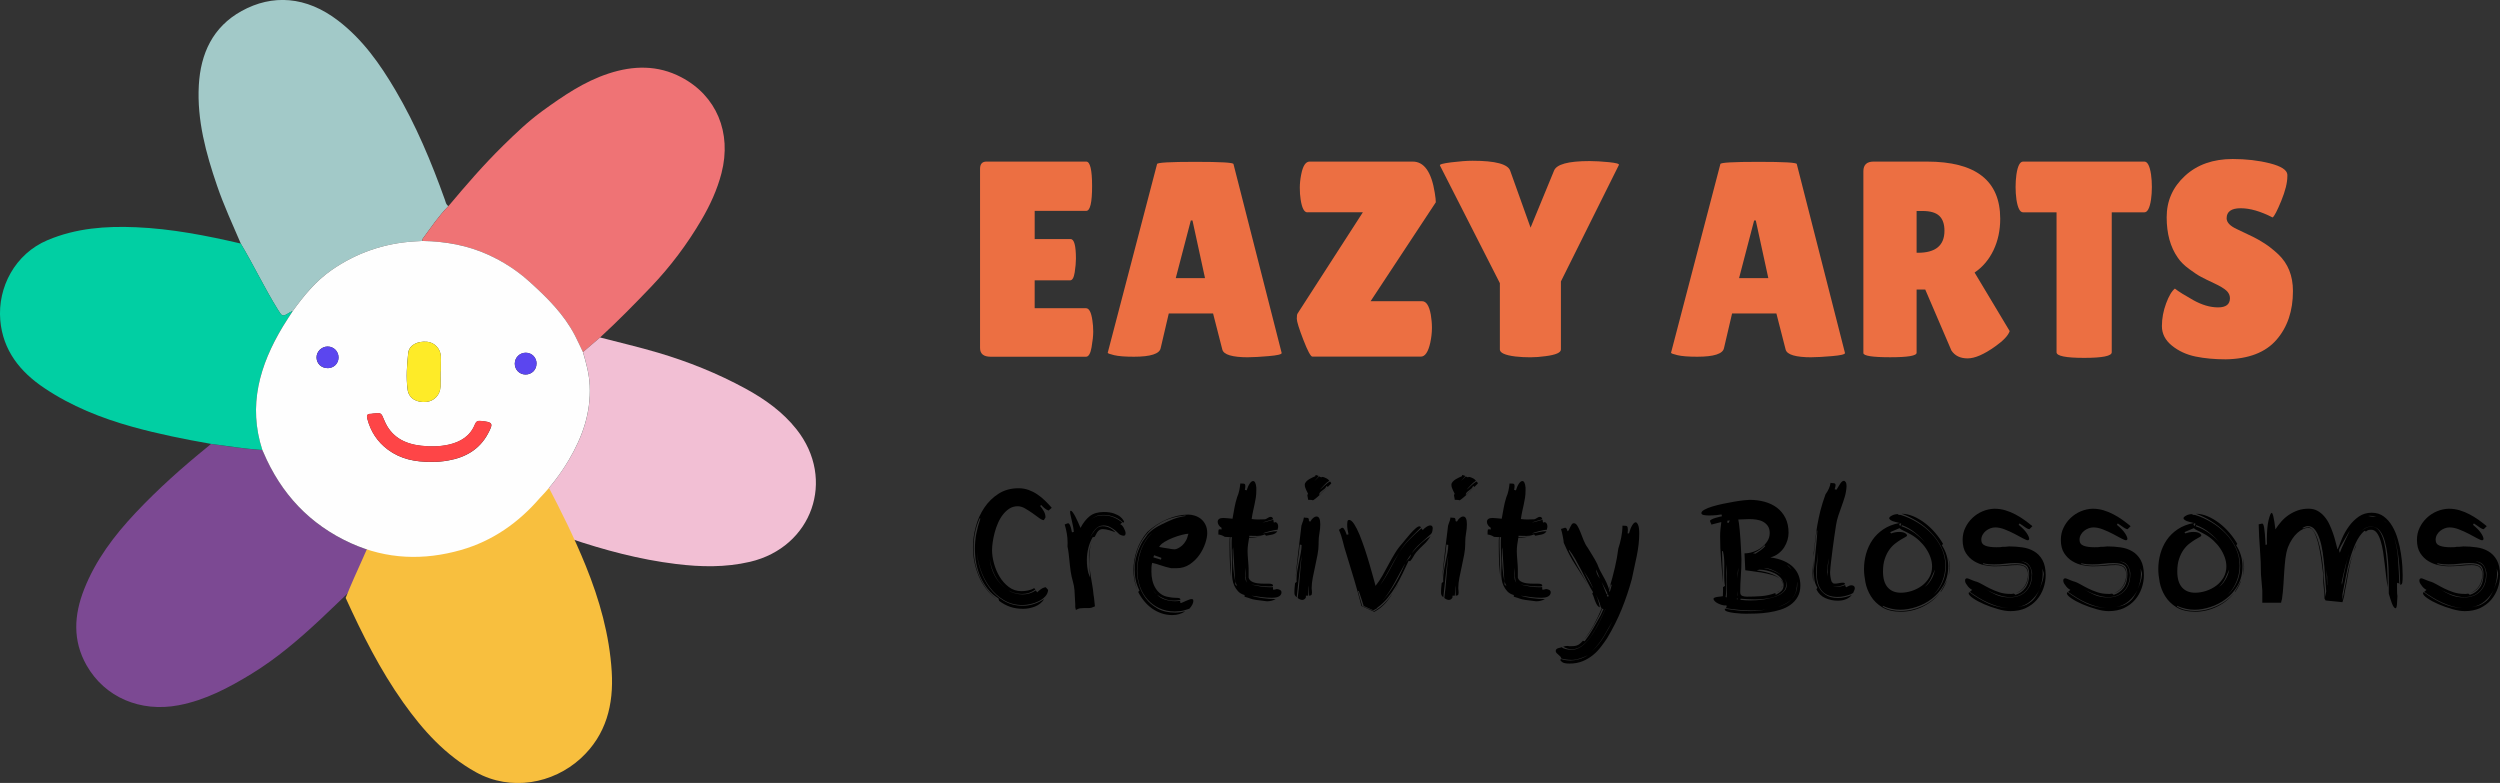
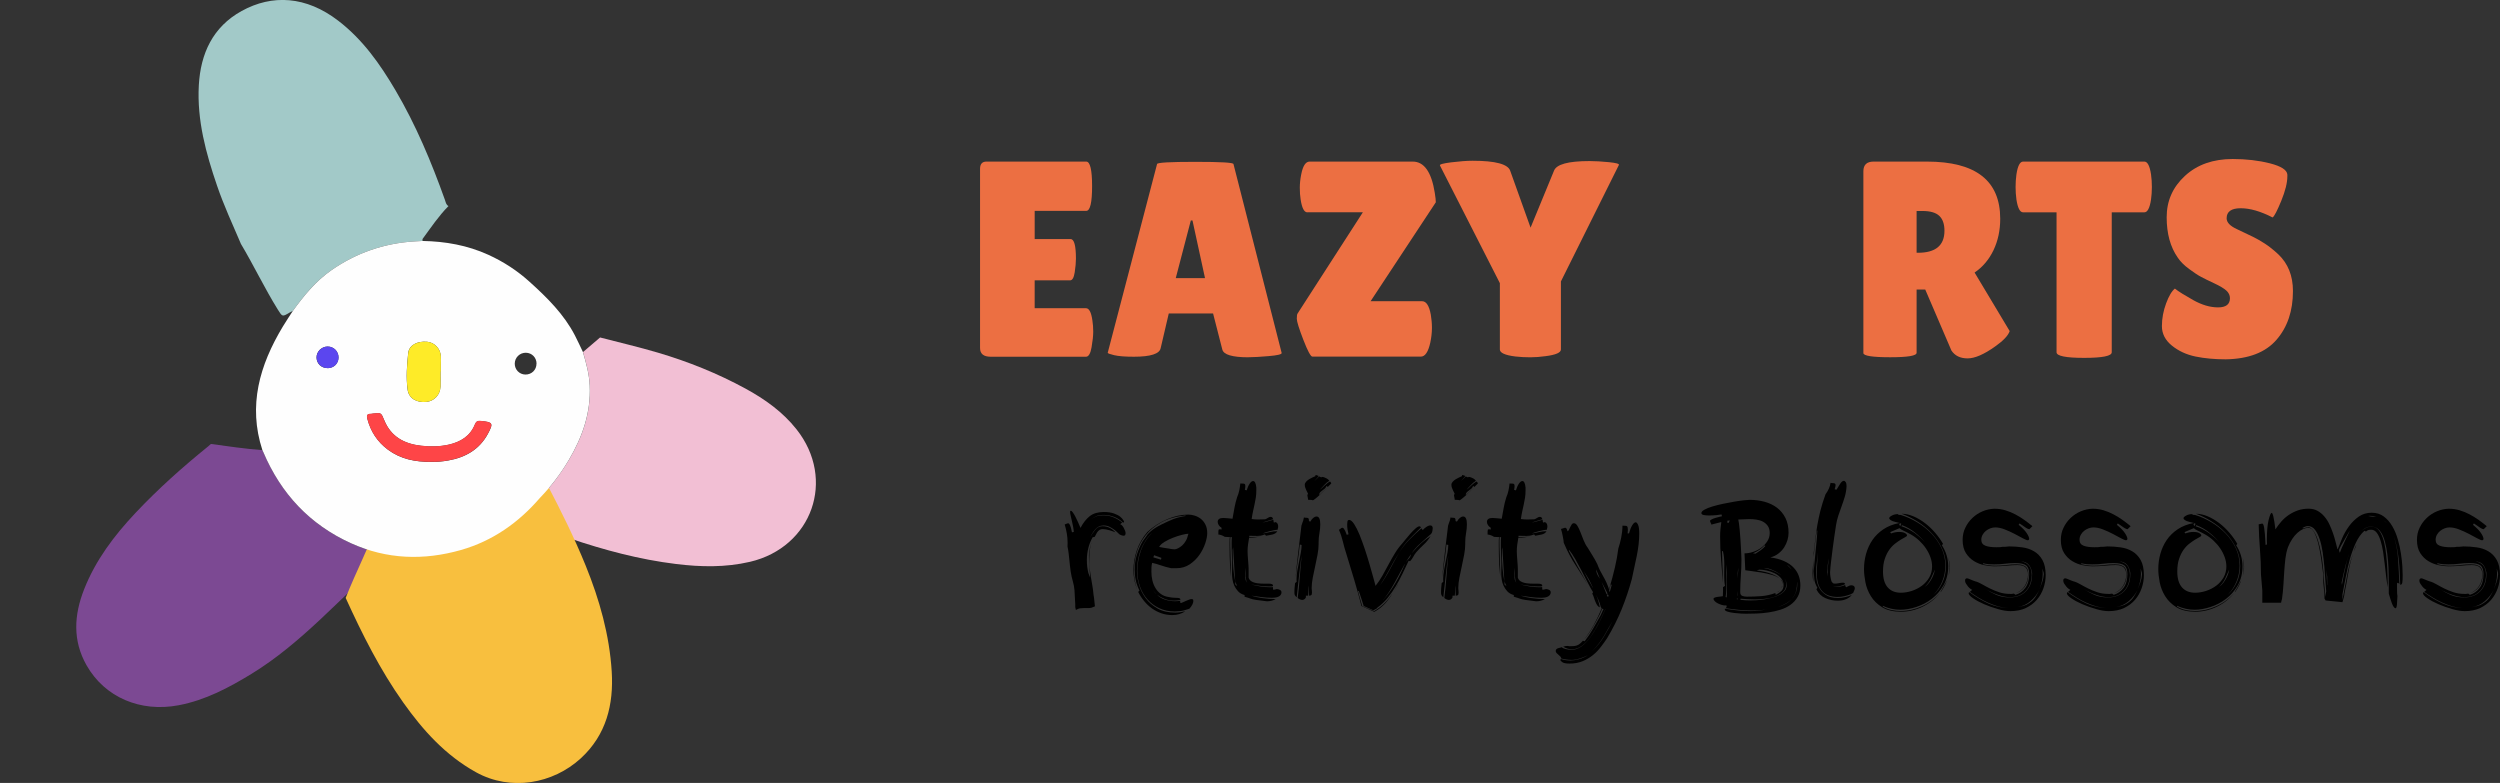
<svg xmlns="http://www.w3.org/2000/svg" id="Layer_2" data-name="Layer 2" viewBox="0 0 482.86 151.22">
  <rect x="0" y="0" width="482.86" height="151.22" fill="#333333" stroke="none" />
  <defs>
    <style>
      .cls-1, .cls-2, .cls-3, .cls-4, .cls-5, .cls-6, .cls-7, .cls-8, .cls-9, .cls-10, .cls-11, .cls-12 {
        stroke-width: 0px;
      }

      .cls-2 {
        fill: #f8bf3e;
      }

      .cls-3 {
        fill: #7c4993;
      }

      .cls-4 {
        fill: #5b46ef;
      }

      .cls-5 {
        fill: #a2c9c8;
      }

      .cls-6 {
        fill: #f2bfd4;
      }

      .cls-7 {
        fill: #ef7375;
      }

      .cls-8 {
        fill: #feeb28;
      }

      .cls-9 {
        fill: #fe4547;
      }

      .cls-10 {
        fill: #fefefe;
      }

      .cls-11 {
        fill: #ec6f42;
      }

      .cls-12 {
        fill: #01cfa3;
      }
    </style>
  </defs>
  <g id="Layer_1-2" data-name="Layer 1">
    <g>
      <g>
        <path class="cls-3" d="m109.12,103.85c4.08,7.53,5.03,16.05,6.69,24.52-.46,2.49-35.82-51.29-1.3,7.17-3.37,9.56-11.01,18.97-19.99,13.77-2.6-1.51-4.8-3.51-6.9-5.64-6.5-6.58-10.6-14.67-14.49-22.88-1.31-2.75-2.43-5.59-3.65-8.44-2.52,2.42-5,4.85-7.55,7.23-4.15,3.88-8.47,7.58-13.32,10.55-4.4,2.69-8.95,5.11-14.13,6.09-7.36,1.39-14.24-1.52-17.76-7.72-2.73-4.8-2.42-9.75-.46-14.71,2.21-5.6,5.78-10.33,9.86-14.67,4.38-4.66,9.15-8.92,14.13-12.94.17-.14.33-.29.49-.43,3.31.45,6.61.94,9.94,1.19.06.13.12.26.18.39,3.41,8.03,8.98,14,16.97,17.61,6.89,3.11,14,3.33,21.2,1.29,6.13-1.74,11.12-5.26,15.25-10.05.94,1.4,1.9,2.79,2.81,4.21.71,1.13,1.35,2.31,2.02,3.46Z" />
        <path class="cls-5" d="m46.5,47.03c-1.58-3.7-3.28-7.36-4.58-11.17-2.15-6.28-3.89-12.65-3.52-19.38.34-6.14,2.7-11.28,8.26-14.35,5.93-3.28,12.47-2.88,18.64,1.85,4.76,3.64,8.09,8.38,11.07,13.43,3.96,6.72,6.95,13.88,9.57,21.21.15.43.21.93.68,1.18-1.9,1.92-3.39,4.16-4.98,6.32-.07.1-.02.28-.03.42-.54.03-1.09.05-1.63.09-5.85.37-11.19,2.23-16,5.58-3.02,2.1-5.31,4.91-7.43,7.86-.19.09-.4.17-.58.28-1.45.87-1.42.86-2.32-.57-2.57-4.14-4.65-8.55-7.15-12.73Z" />
-         <path class="cls-7" d="m81.61,46.54c0-.14-.04-.32.03-.42,1.59-2.16,3.08-4.4,4.98-6.32,3.37-4.01,6.78-7.97,10.52-11.64,2.42-2.37,4.86-4.72,7.6-6.71,4-2.9,8.07-5.71,12.84-7.26,4.75-1.55,9.45-1.65,13.97.71,6.84,3.57,9.81,10.71,7.81,18.51-.83,3.23-2.21,6.22-3.89,9.08-2.75,4.69-6.01,9.03-9.76,12.95-3.18,3.33-6.41,6.62-9.81,9.74-1.1.94-2.21,1.88-3.31,2.83-.52-1.08-1.01-2.17-1.56-3.23-2.12-4.1-5.35-7.28-8.73-10.33-2.39-2.16-5.06-3.9-7.99-5.24-4.04-1.84-8.3-2.59-12.71-2.67Z" />
-         <path class="cls-12" d="m46.5,47.03c2.5,4.18,4.58,8.59,7.15,12.73.89,1.44.87,1.45,2.32.57.18-.11.39-.19.58-.28-.65,1.01-1.31,2-1.93,3.02-4.47,7.43-6.75,15.22-3.94,23.85-3.33-.24-6.64-.74-9.94-1.19-5.08-.89-10.13-1.9-15.11-3.28-6.05-1.68-11.85-3.99-17.07-7.5C3.89,71.83.54,67.68.05,61.8c-.52-6.31,2.85-12.77,9.14-15.42,5.52-2.33,11.24-2.74,17.1-2.49,6.85.29,13.55,1.6,20.21,3.15Z" />
        <path class="cls-6" d="m112.59,68.01c1.1-.94,2.21-1.88,3.31-2.83,3.72.97,7.47,1.84,11.16,2.93,5.86,1.73,11.51,4,16.9,6.93,3.78,2.06,7.22,4.51,9.89,7.89,7.65,9.67,3.02,22.76-8.99,25.58-4.75,1.11-9.52,1.01-14.3.42-7.03-.86-13.82-2.68-20.51-4.94-.3-.1-.58-.33-.93-.16-.67-1.16-1.31-2.33-2.02-3.46-.9-1.42-1.87-2.81-2.81-4.21,2.15-2.22,4-4.67,5.58-7.32,2.62-4.42,4.28-9.12,4.04-14.36-.1-2.23-.69-4.36-1.31-6.48Z" />
        <path class="cls-2" d="m66.76,115.49c2.05-5.15,4.59-10.09,6.55-15.27.68-1.8.7-1.79-1.08-2.46-.23-.09-.43-.22-.65-.33,1.35-.13,2.71-.23,4.06-.4,9.78-1.22,18.38-4.64,24.22-13.18,2.08,3.14,3.92,6.42,5.8,9.68,2.7,5.14,5.28,10.34,7.47,15.74,2.66,6.56,4.58,13.34,5.02,20.44.39,6.35-1.03,12.23-6,16.78-5.33,4.87-13.48,6.4-20.22,2.66-5.91-3.28-10.23-8.09-14.05-13.47-4.47-6.3-7.91-13.17-11.11-20.18Z" />
        <path class="cls-10" d="m112.59,68.01c.63,2.12,1.21,4.25,1.31,6.48.24,5.23-1.42,9.93-4.04,14.36-1.58,2.66-3.43,5.1-5.58,7.32-4.13,4.79-9.13,8.31-15.25,10.06-7.2,2.05-14.31,1.82-21.2-1.29-7.99-3.61-13.56-9.58-16.97-17.61-.06-.13-.12-.26-.18-.39-2.81-8.63-.53-16.42,3.94-23.85.62-1.02,1.28-2.02,1.93-3.02,2.13-2.95,4.42-5.76,7.43-7.86,4.81-3.35,10.15-5.21,16-5.58.54-.03,1.08-.06,1.63-.09,4.41.08,8.67.83,12.71,2.67,2.94,1.34,5.6,3.07,7.99,5.24,3.38,3.05,6.6,6.23,8.73,10.33.55,1.06,1.04,2.15,1.56,3.23Zm-29.2,21.19c.91.06,2.07-.06,3.21-.26,3.31-.59,6.01-2.12,7.65-5.18,1.09-2.03.95-2.22-1.34-2.45-.62-.06-.93.04-1.2.7-.91,2.25-2.79,3.37-5.05,3.88-1.75.39-3.54.4-5.31.21-3.25-.36-5.83-1.74-7.13-4.92-.61-1.48-.58-1.49-2.17-1.3-.14.02-.29.07-.43.06-.73-.03-.84.34-.67.96.64,2.44,1.94,4.44,3.97,5.95,2.44,1.81,5.24,2.4,8.48,2.37Zm1.7-17.39s.04,0,.05,0c0-.51,0-1.02,0-1.53,0-.51.03-1.02,0-1.53-.1-1.45-1.24-2.61-2.64-2.74-1.87-.17-3.49.63-3.66,2.17-.25,2.34-.44,4.72-.12,7.06.22,1.68,1.71,2.56,3.59,2.39,1.56-.14,2.72-1.38,2.77-2.98.03-.94,0-1.89,0-2.84Zm18.54-1.58c0-1.16-.89-2.08-2.05-2.1-1.19-.02-2.16.93-2.16,2.11,0,1.16.9,2.08,2.05,2.1,1.21.02,2.16-.9,2.15-2.11Zm-40.36.88c1.18,0,2.09-.88,2.11-2.03.02-1.2-.92-2.16-2.12-2.15-1.18.01-2.16,1.01-2.13,2.16.04,1.16.95,2.02,2.13,2.01Z" />
        <path class="cls-9" d="m83.39,89.2c-3.23.03-6.04-.56-8.48-2.37-2.03-1.5-3.33-3.51-3.97-5.95-.16-.62-.06-.99.67-.96.14,0,.29-.04.43-.06,1.59-.19,1.57-.18,2.17,1.3,1.3,3.18,3.88,4.56,7.13,4.92,1.78.2,3.56.18,5.31-.21,2.27-.51,4.14-1.62,5.05-3.88.27-.66.57-.76,1.2-.7,2.29.24,2.42.43,1.34,2.45-1.64,3.06-4.34,4.59-7.65,5.18-1.14.2-2.3.32-3.21.26Z" />
        <path class="cls-8" d="m85.09,71.81c0,.95.02,1.89,0,2.84-.05,1.6-1.22,2.84-2.77,2.98-1.89.17-3.37-.7-3.59-2.39-.31-2.35-.13-4.73.12-7.06.17-1.53,1.78-2.34,3.66-2.17,1.4.13,2.54,1.3,2.64,2.74.04.51,0,1.02,0,1.53,0,.51,0,1.02,0,1.53-.02,0-.04,0-.05,0Z" />
-         <path class="cls-4" d="m103.63,70.22c0,1.2-.94,2.13-2.15,2.11-1.15-.02-2.05-.94-2.05-2.1,0-1.19.97-2.14,2.16-2.11,1.16.02,2.05.94,2.05,2.1Z" />
        <path class="cls-4" d="m63.28,71.1c-1.18,0-2.09-.86-2.13-2.01-.04-1.15.95-2.15,2.13-2.16,1.2-.01,2.14.95,2.12,2.15-.02,1.15-.93,2.02-2.11,2.03Z" />
      </g>
      <g>
        <g>
          <path class="cls-11" d="m206.79,46.18c.68,0,1.02,1.26,1.02,3.77,0,.75-.08,1.64-.24,2.67-.16,1.02-.46,1.53-.89,1.53h-6.84v5.38h9.91c.61,0,1.02.79,1.24,2.37.11.68.16,1.41.16,2.18s-.11,1.77-.32,2.99c-.21,1.22-.57,1.83-1.08,1.83h-18.41c-1.36,0-2.05-.56-2.05-1.67v-34.62c0-.93.41-1.4,1.24-1.4h19.27c.75,0,1.13,1.59,1.13,4.76s-.38,4.76-1.13,4.76h-9.96v5.44h6.95Z" />
          <path class="cls-11" d="m241.14,69.01c-3.12,0-4.81-.5-5.06-1.51l-1.78-6.95h-8.56l-1.56,6.68c-.21,1.11-1.94,1.67-5.17,1.67-1.72,0-3-.1-3.82-.3-.83-.2-1.24-.35-1.24-.46l9.53-36.45c0-.29,2.46-.43,7.38-.43s7.38.14,7.38.43l9.31,36.5c0,.25-.83.45-2.48.59-1.65.14-2.96.22-3.93.22Zm-14.05-15.29h5.65l-2.42-11.14h-.32l-2.91,11.14Z" />
          <path class="cls-11" d="m252.5,41.01c-.61,0-1.04-.83-1.29-2.48-.11-.68-.16-1.43-.16-2.26s.09-1.69.27-2.58c.32-1.65.86-2.48,1.62-2.48h19.92c2.19,0,3.61,1.99,4.25,5.98.14.86.21,1.49.21,1.88l-12.6,19.11h9.96c.79,0,1.35.86,1.67,2.58.14.83.22,1.69.22,2.58s-.11,1.85-.32,2.85c-.4,1.79-1,2.69-1.83,2.69h-20.94c-.32,0-.91-1.08-1.75-3.26-.84-2.17-1.26-3.53-1.26-4.06s.05-.88.16-1.02l12.6-19.54h-10.71Z" />
          <path class="cls-11" d="m300.14,32.99c.47-1.26,2.76-1.88,6.89-1.88,1.04,0,2.27.07,3.69.21,1.42.14,2.07.32,1.96.54l-11.2,22.5v13.14c0,.61-.99,1.04-2.96,1.29-1,.14-1.99.22-2.96.22s-1.94-.05-2.91-.16c-1.97-.25-2.96-.7-2.96-1.35v-12.81l-11.57-22.72c-.14-.22.59-.42,2.21-.62s2.98-.3,4.09-.3c4.41,0,6.84.65,7.27,1.94l3.93,10.98,4.52-10.98Z" />
-           <path class="cls-11" d="m349.94,69.01c-3.12,0-4.81-.5-5.06-1.51l-1.78-6.95h-8.56l-1.56,6.68c-.21,1.11-1.94,1.67-5.17,1.67-1.72,0-3-.1-3.82-.3-.83-.2-1.24-.35-1.24-.46l9.53-36.45c0-.29,2.46-.43,7.38-.43s7.38.14,7.38.43l9.31,36.5c0,.25-.83.45-2.48.59-1.65.14-2.96.22-3.93.22Zm-14.05-15.29h5.65l-2.42-11.14h-.32l-2.91,11.14Z" />
          <path class="cls-11" d="m370.18,68.14c0,.58-1.71.86-5.11.86s-5.17-.27-5.17-.81v-35.1c0-1.26.66-1.88,1.99-1.88h10.28c9.44,0,14.16,3.68,14.16,11.04,0,2.23-.43,4.25-1.29,6.06-.86,1.81-2.08,3.26-3.66,4.33l6.78,11.31c-.29.86-1.22,1.85-2.8,2.96-2.15,1.54-3.93,2.31-5.33,2.31s-2.44-.5-3.12-1.51l-5.06-11.79h-1.67v12.22Zm0-27.4v8.08h.27c3.41,0,5.11-1.42,5.11-4.25,0-1.29-.33-2.25-1-2.88-.67-.63-1.75-.94-3.26-.94h-1.13Z" />
          <path class="cls-11" d="m407.87,68.04c0,.72-1.78,1.08-5.33,1.08s-5.33-.36-5.33-1.08v-27.03h-6.46c-.61,0-1.04-.83-1.29-2.48-.11-.79-.16-1.6-.16-2.42s.05-1.63.16-2.42c.25-1.65.68-2.48,1.29-2.48h23.42c.61,0,1.04.83,1.29,2.48.11.79.16,1.6.16,2.42s-.05,1.63-.16,2.42c-.25,1.65-.68,2.48-1.29,2.48h-6.3v27.03Z" />
          <path class="cls-11" d="m420.09,55.76c.68.54,1.86,1.27,3.53,2.21,1.67.93,3.26,1.4,4.79,1.4s2.29-.59,2.29-1.78c0-.54-.22-1.01-.65-1.43-.43-.41-1.22-.89-2.37-1.43-1.15-.54-2.01-.96-2.58-1.27-.58-.3-1.34-.81-2.29-1.51-.95-.7-1.68-1.43-2.18-2.18-1.44-2.05-2.15-4.65-2.15-7.81s1.17-5.82,3.53-7.99c2.35-2.17,5.43-3.26,9.23-3.26,2.58,0,4.97.28,7.16.83,2.19.56,3.32,1.28,3.39,2.18v.32c0,1.26-.4,2.84-1.18,4.76-.79,1.92-1.35,2.99-1.67,3.2-2.3-1.18-4.35-1.78-6.16-1.78s-2.72.65-2.72,1.94c0,.79.66,1.49,1.99,2.1.29.14.7.34,1.24.59.54.25,1.16.55,1.86.89.7.34,1.45.77,2.26,1.29.81.52,1.68,1.21,2.61,2.07,1.9,1.8,2.85,4.16,2.85,7.11,0,3.84-1.06,6.98-3.18,9.42-2.12,2.44-5.38,3.7-9.8,3.77-2.15,0-4.1-.18-5.84-.54-1.74-.36-3.26-1.06-4.55-2.1-1.29-1.04-1.94-2.3-1.94-3.77s.27-2.93.81-4.39c.54-1.45,1.11-2.41,1.72-2.88Z" />
        </g>
        <g>
-           <path class="cls-1" d="m202.44,113.94c-.04.49-.23.92-.58,1.28-.34.36-.77.67-1.27.91-.5.25-1.03.43-1.59.55s-1.07.18-1.52.18c-1.34,0-2.54-.32-3.6-.96-1.06-.64-1.97-1.46-2.71-2.48-.75-1.01-1.34-2.14-1.77-3.38-.41-1.2-.65-2.38-.71-3.54.04,1.2.26,2.41.68,3.63.43,1.26,1.02,2.4,1.77,3.42.75,1.02,1.66,1.85,2.74,2.49,1.08.64,2.3.96,3.66.96.75,0,1.47-.12,2.18-.35s1.37-.56,1.98-.97c-.45.69-1.05,1.18-1.8,1.47s-1.51.44-2.3.44c-.88,0-1.7-.12-2.45-.37-.75-.25-1.47-.63-2.18-1.17l-.12-.47c-.81-.49-1.5-1.1-2.08-1.83s-1.05-1.51-1.42-2.36c-.36-.84-.63-1.73-.8-2.65-.17-.92-.25-1.85-.25-2.77,0-.98.09-1.96.28-2.94.19-.97.45-1.93.78-2.88-.08,0-.12-.03-.12-.09-.41.9-.72,1.84-.91,2.8-.2.96-.29,1.95-.29,2.95,0,1.91.37,3.74,1.12,5.5.75,1.76,1.86,3.25,3.33,4.47-.77-.59-1.44-1.27-2.02-2.04s-1.06-1.59-1.43-2.46c-.37-.88-.65-1.79-.84-2.73-.19-.94-.28-1.9-.28-2.86,0-1.3.18-2.62.55-3.97.36-1.35.91-2.57,1.65-3.67.74-1.1,1.66-2,2.76-2.7,1.1-.7,2.39-1.05,3.86-1.05.67,0,1.3.11,1.9.32.6.22,1.17.5,1.7.86.53.35,1.03.76,1.49,1.21.46.45.9.91,1.31,1.39l-.62.53c-.28-.1-.54-.25-.78-.46-.25-.21-.47-.42-.66-.63l-.18.21c.26.29.49.63.71,1.02.22.38.32.78.32,1.19l-.32.53c-.26-.02-.58-.17-.96-.46-.38-.29-.81-.59-1.27-.92-.46-.32-.93-.62-1.42-.9-.48-.28-.95-.41-1.4-.41-.59,0-1.12.15-1.58.44s-.88.68-1.25,1.15c-.37.47-.69,1.01-.96,1.62-.27.61-.48,1.23-.65,1.86-.17.63-.29,1.24-.38,1.84-.09.6-.13,1.13-.13,1.58,0,.77.12,1.61.37,2.54.25.92.61,1.78,1.09,2.58.48.8,1.08,1.46,1.78,1.99.71.53,1.51.8,2.42.8.41,0,.84-.04,1.28-.13s.84-.24,1.19-.46l.24.27c-.75.57-1.6.86-2.57.86s-1.81-.23-2.6-.68c.37.26.79.44,1.24.56.49.14.98.21,1.47.21.9,0,1.75-.25,2.54-.77l.26.38c.2-.22.44-.43.74-.63.3-.21.6-.33.92-.37l.44.5Zm-11.27-5.93c.1,1.14.43,2.23,1,3.27.57,1.02,1.32,1.85,2.24,2.48-.92-.65-1.65-1.48-2.18-2.51-.55-1.04-.9-2.12-1.06-3.24Z" />
          <path class="cls-1" d="m210.76,117.39c-.2.04-.41.06-.65.06h-.86c-.51,0-.87.06-1.08.18-.21.12-.33.18-.37.18l-.12-.53v-.53l-.15-2.77c-.04-.53-.15-1.1-.32-1.71-.18-.61-.31-1.23-.41-1.86-.06-.41-.11-.81-.15-1.18l-.12-1.15c-.04-.39-.08-.8-.13-1.21s-.12-.86-.22-1.33c0-.12,0-.24.01-.35s.01-.24.01-.35c0-.61-.05-1.21-.15-1.8s-.24-1.17-.41-1.74c.14-.06.27-.11.38-.16.12-.05.23-.07.32-.07s.21.11.32.34c.12.23.25.69.38,1.4.04,0,.1-.01.18-.04.08-.03.14-.04.18-.04-.02-.33-.07-.69-.15-1.08-.08-.38-.16-.75-.24-1.11-.08-.35-.15-.67-.22-.96-.07-.28-.1-.52-.1-.69,0-.04,0-.09.01-.15,0-.06.05-.09.13-.09.1,0,.23.11.38.32.16.22.33.49.5.83s.35.69.52,1.08c.17.38.32.74.46,1.08.53-1,1.13-1.76,1.81-2.29.68-.52,1.57-.78,2.67-.78.81,0,1.46.09,1.98.28.51.19.91.39,1.2.62.28.23.48.44.58.63l.18.29c0,.12-.06.2-.18.24-.51-.49-1.09-.87-1.74-1.12-.65-.25-1.32-.38-2.01-.38s-1.17.09-1.5.27c-.31.16-.65.35-1,.59.37-.24.72-.42,1.03-.56.33-.14.82-.21,1.45-.21.69,0,1.35.13,1.98.4.63.27,1.17.6,1.62,1.02-.1.04-.18.08-.25.13-.07.05-.1.12-.1.22.1,0,.21.06.32.19s.23.28.32.46.18.36.25.55c.07.19.1.34.1.46,0,.33-.13.5-.38.5-.2,0-.43-.07-.71-.21-.06-.02-.18-.13-.37-.32-.19-.2-.42-.4-.69-.61-.28-.21-.59-.4-.94-.58-.35-.18-.75-.26-1.18-.26-.35,0-.66.07-.93.22s-.51.34-.72.59c-.22.25-.41.53-.59.84l-.38.71c.29-.53.62-1.01.97-1.45.39-.51.88-.77,1.47-.77.51,0,.98.11,1.42.34.43.23.79.51,1.06.84-.33-.14-.73-.28-1.18-.41s-.88-.21-1.3-.21c-.22,0-.4.05-.56.15-.16.1-.29.22-.4.37s-.21.31-.29.49c-.09.18-.18.34-.28.5l-.38.06c-.33.57-.61,1.23-.81,1.99s-.31,1.55-.31,2.38c0,.49.02.93.07,1.33s.12.8.22,1.21l.35.91-.06-.85c-.04-.67-.08-1.26-.12-1.79-.04-.52-.06-1.1-.06-1.73.04-.57.12-1.11.24-1.62.1-.43.25-.84.44-1.21-.24.47-.39,1.01-.47,1.62-.1.67-.15,1.38-.15,2.12,0,.59.03,1.15.09,1.68.06.53.13,1.06.22,1.59.09.53.18,1.08.28,1.64s.18,1.17.24,1.84l.09.56.18,1.68-.74.29Z" />
          <path class="cls-1" d="m229.64,117.6c-.75.26-1.32.4-1.71.43-.39.03-.74.05-1.03.07-1.1,0-2.09-.21-2.98-.62-.88-.41-1.64-.97-2.27-1.68s-1.12-1.54-1.46-2.49-.52-1.97-.52-3.05c0-.63.06-1.28.18-1.96s.29-1.35.53-2.01c.24-.66.54-1.27.92-1.84.35-.57.78-1.08,1.27-1.53-.51.41-.94.9-1.3,1.47-.37.57-.69,1.18-.94,1.84-.26.66-.44,1.34-.56,2.04s-.18,1.37-.18,2.02c0,.83.13,1.71.4,2.64.27.93.69,1.8,1.28,2.6s1.35,1.46,2.29,1.99c.93.53,2.07.8,3.41.8.63,0,1.29-.09,1.98-.26-.75.49-1.58.74-2.51.74-.75,0-1.45-.11-2.11-.34-.66-.23-1.27-.54-1.83-.94-.56-.4-1.07-.88-1.52-1.43-.45-.55-.84-1.14-1.15-1.77l.26-.24c-.33-.67-.58-1.34-.72-2.01-.15-.67-.22-1.35-.22-2.04,0-1,.14-1.97.43-2.89.28-.92.66-1.8,1.14-2.62l.71-.97c.12-.22.29-.43.52-.65.23-.22.48-.43.75-.63s.57-.39.87-.56.59-.32.87-.46c.71-.35,1.42-.67,2.12-.96.71-.28,1.53-.5,2.48-.63l-.12-.09c-1.81.18-3.34.62-4.6,1.31-1.26.7-2.28,1.55-3.07,2.55-.79,1-1.36,2.1-1.71,3.29-.35,1.19-.53,2.35-.53,3.5,0,.61.05,1.22.16,1.84.11.62.27,1.23.49,1.84-.49-1.18-.74-2.43-.74-3.75s.22-2.59.65-3.86c.43-1.28,1.11-2.46,2.04-3.54,1.18-1.08,2.47-1.91,3.86-2.49,1.4-.58,2.74-.87,4.04-.87.41,0,.83.07,1.27.21.43.14.83.35,1.18.63.35.29.64.65.87,1.11.23.45.34,1,.34,1.65,0,.53-.13,1.18-.38,1.95-.26.77-.63,1.51-1.13,2.23-.5.72-1.13,1.33-1.87,1.83-.75.5-1.61.75-2.6.75h-.97c-.73-.16-1.39-.34-1.99-.55-.6-.21-1.17-.37-1.7-.49-.08.31-.12.61-.13.9s-.01.57-.01.84c0,.57.06,1.13.19,1.67.13.54.33,1.04.61,1.49.27.45.62.83,1.05,1.13.42.31.94.5,1.55.58.37.08.7.12.97.13.28.01.51.02.69.03s.33.04.41.09c.09.05.13.14.13.28-.2.06-.4.1-.6.12-.21.02-.42.03-.63.03-.69,0-1.31-.11-1.86-.34-.55-.23-1.02-.49-1.42-.78.45.45.99.77,1.62.96.63.19,1.25.28,1.86.28.33,0,.68-.03,1.03-.09-.04.12-.06.19-.06.21,0,.12.05.2.15.24.08-.02.22-.07.41-.16.2-.09.4-.18.6-.27.21-.09.41-.17.6-.24.2-.07.33-.1.41-.1.1,0,.19.01.27.04.08.03.12.14.12.34s-.07.43-.21.71-.34.55-.62.83Zm-6.25-2.8l-.41-.47c-.12-.14-.22-.28-.29-.41.18.33.41.63.71.88Zm.83-6.7s.06-.1.07-.18c0-.08.01-.14.01-.18l-1.39-.5-.15.41,1.45.44Zm1.36-2.18l.65.12c.22.04.41.06.59.06.2,0,.43-.06.69-.19.27-.13.53-.31.8-.54.27-.24.5-.53.71-.89.21-.35.36-.76.46-1.21l.06-.18c-.28,0-.69.07-1.24.21-.55.14-1.12.32-1.71.55-.59.23-1.14.49-1.65.8-.51.3-.87.63-1.06.99.29.06.58.11.87.16.28.05.56.09.84.13Z" />
          <path class="cls-1" d="m246.78,102.32c-.18,0-.42.03-.72.09s-.61.13-.91.21c-.3.08-.58.16-.83.24-.25.08-.4.14-.46.18.51-.08.98-.17,1.42-.28.43-.11.9-.16,1.42-.16-.1.18-.23.32-.38.41-.16.1-.33.17-.52.22-.19.05-.39.09-.6.12-.22.03-.44.07-.68.13l-.21-.26c-.37.14-.66.22-.86.25-.2.03-.4.04-.62.04-.24,0-.48,0-.72-.01-.25,0-.52-.02-.81-.02,0,.1,0,.18-.03.24.45,0,.84,0,1.15-.01s.7-.04,1.15-.1c-.43.08-.81.14-1.14.18-.32.04-.71.06-1.17.06-.08.45-.15.89-.21,1.33-.06.43-.09.86-.09,1.27,0,.24,0,.51.03.83s.04.63.07.96c.03.33.05.63.07.92s.03.5.03.63v1.77c.1.39.38.69.86.88.47.2,1.15.29,2.04.29h.94c.33,0,.57.04.69.1.13.07.19.16.19.28,0,.1-.08.15-.24.16-.16.01-.32.01-.47.01-.57,0-1.17-.04-1.8-.12-.59-.08-1.17-.17-1.74-.27.57.14,1.17.27,1.8.38.65.1,1.28.15,1.89.15h.27c.08,0,.17,0,.27-.03,0,.1,0,.19.01.27,0,.08.03.17.07.27l.24-.06c.06-.02.13-.03.21-.04.08,0,.14-.03.18-.07.63.06.94.28.94.65,0,.22-.06.39-.18.53s-.27.25-.44.32c-.18.08-.37.13-.59.16-.22.03-.42.04-.62.04-.69,0-1.36-.04-2.02-.13-.66-.09-1.3-.18-1.93-.28.55.2,1.25.35,2.09.47.84.12,1.7.18,2.57.18-.22.14-.47.25-.77.32-.29.08-.6.12-.91.12l-2.12-.27c-.28-.04-.49-.08-.63-.12-.15-.04-.29-.08-.43-.13s-.29-.1-.46-.16c-.17-.06-.4-.13-.69-.21v-.32c-.51-.14-.92-.37-1.24-.71-.31-.33-.56-.7-.74-1.09-.18-.39-.29-.79-.35-1.19-.06-.4-.09-.76-.09-1.08,0-.33,0-.64.01-.93s.01-.58.01-.87c0-.22,0-.49-.01-.83,0-.33-.02-.69-.04-1.06-.02-.37-.03-.76-.04-1.15-.01-.39-.01-.77-.01-1.12,0-.22,0-.42.01-.62,0-.2.02-.37.04-.53h-.29c-.02.14-.03.29-.03.47v.53c0,.57,0,1.14.03,1.7s.03,1.08.04,1.55c0,.47.02.88.04,1.22.02.34.03.6.03.75v1.42c-.06-.53-.12-1.29-.18-2.27-.06-1.14-.09-2.4-.09-3.78v-.53c0-.22,0-.42.01-.62,0-.2.03-.34.07-.44l-1-.06c-.22-.14-.43-.25-.65-.32-.22-.08-.41-.12-.59-.12v-.59c0-.12.01-.22.04-.31.03-.09.12-.13.28-.13.04,0,.14.02.29.06v-.35c-.22-.12-.39-.28-.53-.49-.14-.21-.21-.42-.21-.63,0-.51.36-.77,1.09-.77.27,0,.56.02.86.06s.6.07.91.09c.08-.43.15-.82.21-1.17.06-.34.12-.68.18-1,.06-.32.13-.65.21-.97.08-.33.18-.66.29-1.02.18-.39.31-.82.41-1.28s.17-.92.21-1.37l.62.03c.1,0,.18.03.25.09.07.06.1.2.1.41,0,.18-.03.41-.09.71l.35.09c.16-.53.35-.96.58-1.3.23-.33.45-.5.66-.5.33,0,.54.42.62,1.27v.53c0,.51-.03.99-.1,1.43s-.15.88-.25,1.31c-.1.43-.2.88-.29,1.33s-.19.94-.26,1.47c.43.06.85.09,1.27.09.2,0,.39,0,.59-.02.2,0,.39-.01.59-.01s.4-.08.62-.24c.22-.16.41-.24.59-.24.16,0,.28.05.35.15.08.1.12.21.12.32-.35.1-.7.2-1.05.31-.34.11-.67.21-.99.31.31-.04.65-.11,1-.22.35-.11.73-.21,1.12-.31,0,.1,0,.19.01.27s.03.17.07.27c.04,0,.09,0,.15-.03.12-.04.19-.06.21-.06.2.1.32.22.38.37.06.15.09.31.09.49,0,.14-.02.26-.06.37-.04.11-.06.2-.06.28Zm-7.82,10.88c-.28-.53-.42-1.05-.44-1.56-.02-.51-.05-.99-.09-1.45l-.26-4.48-.09.53c0,1.32.04,2.51.13,3.58.09,1.07.22,1.9.4,2.49,0,.18,0,.29-.01.35-.01.06-.02.11-.02.15s.02.09.07.15c.05.06.15.14.31.24Zm1.68-1.59c-.04-.16-.06-.32-.06-.5v-1.45c-.02.2-.04.39-.06.58-.02.19-.03.38-.03.58,0,.51.03.91.09,1.18.06.24.18.43.35.59-.1-.12-.17-.25-.21-.38-.02-.16-.05-.35-.09-.59Zm.35,1s-.04-.03-.06-.03c.02,0,.04,0,.06.03Z" />
          <path class="cls-1" d="m250.64,115.53c.08-.55.15-1.19.22-1.93.07-.74.13-1.48.19-2.23.06-.75.12-1.48.18-2.2.06-.72.12-1.34.18-1.87-.1.53-.19,1.14-.27,1.83-.08.69-.16,1.4-.24,2.12-.08.73-.16,1.45-.24,2.17-.08.72-.15,1.36-.21,1.93-.29-.2-.44-.46-.44-.8,0-.39,0-.72.03-.99.02-.27.05-.58.09-.93l.32-.29c-.02-.1-.03-.19-.03-.27v-.29c0-.45.05-.97.15-1.55.1-.58.21-1.17.34-1.77.13-.6.24-1.18.34-1.74.1-.56.15-1.05.15-1.46l-.35-.09c-.04.47-.1,1.01-.18,1.61-.08.6-.16,1.22-.25,1.86-.09.64-.17,1.27-.25,1.9-.04.33-.08.65-.12.94.04-.55.09-1.14.15-1.77.1-.9.2-1.8.31-2.7.11-.89.21-1.77.31-2.64s.2-1.66.29-2.39c0-.29.07-.61.22-.96.15-.34.25-.7.31-1.08.12.04.22.06.29.06h.21c.2,0,.33.04.38.13.06.09.09.21.09.37v.15l.27.09c.16-.29.34-.53.56-.71.22-.18.43-.27.65-.27.47,0,.71.5.71,1.5,0,.53-.05,1.1-.16,1.7-.11.6-.16,1.18-.16,1.75v.38c0,.63-.07,1.31-.21,2.05s-.29,1.49-.46,2.24c-.17.76-.32,1.49-.46,2.2-.14.71-.21,1.36-.21,1.95,0,.14,0,.29.03.44.02.16.03.31.03.44,0,.29-.05.48-.16.54-.11.07-.24.1-.4.1,0-.25,0-.57-.03-.94-.02-.37-.03-.71-.03-1-.04.22-.06.51-.06.88s-.02.73-.06,1.06h-.44v.35c-.18.32-.41.47-.71.47-.14,0-.29-.04-.47-.12-.18-.08-.31-.17-.41-.27Zm-.44-3.33c.02-.22.04-.43.06-.65-.02.24-.04.45-.06.65Zm6.52-19.32c-.33.2-.64.45-.92.77-.28.32-.56.62-.86.92.18-.12.33-.25.47-.38.14-.14.28-.28.43-.41s.3-.28.47-.41c.17-.14.36-.27.58-.38.06.08.11.15.16.21s.07.12.07.18l-.68.68s-.04-.08-.1-.12c-.07-.04-.12-.06-.16-.06-.06.2-.16.35-.29.47s-.28.23-.41.32c-.14.1-.28.21-.41.33-.14.12-.24.28-.29.47v.06s.03.03.09.03l1.47-1.39-.56.56c-.28.28-.57.56-.87.84-.3.29-.59.54-.86.75s-.43.32-.49.32l-.03-.03c-.14-.04-.28-.06-.43-.06s-.3,0-.46-.03c0-.16-.02-.32-.07-.5-.05-.18-.07-.31-.07-.41s.05-.15.15-.15c0-.06-.03-.15-.1-.28-.07-.13-.14-.28-.22-.44s-.15-.34-.22-.53c-.07-.19-.1-.38-.1-.58s.08-.39.25-.58c.17-.19.36-.35.59-.49.23-.14.45-.26.66-.35.22-.1.37-.17.47-.21.08,0,.11-.04.09-.13s0-.13.09-.13l.53.18c-.04.1-.16.26-.37.49-.21.23-.36.39-.46.49.14-.1.3-.25.49-.44s.33-.34.43-.44c.1.04.19.08.27.12.08.04.14.06.18.06l.09-.09c.14,0,.29.03.46.09s.32.13.46.21c.14.08.26.17.35.26.1.1.15.18.15.24Z" />
          <path class="cls-1" d="m262.97,117.1c-.45-1.77-.92-3.49-1.42-5.15-.49-1.66-1-3.34-1.53-5.03-.26-.79-.47-1.56-.65-2.32-.18-.76-.43-1.52-.77-2.29.14-.04.25-.11.34-.22.09-.11.2-.16.34-.16.1,0,.19.06.28.18.09.12.17.25.24.4.07.15.13.3.19.46.06.16.1.27.12.32l.35-.09c-.08-.31-.14-.62-.19-.93-.05-.3-.07-.61-.07-.93,0-.12.01-.3.04-.55.03-.25.14-.37.34-.37.29,0,.62.27.97.81.35.54.7,1.23,1.05,2.08.34.85.68,1.78,1.02,2.79.33,1.01.64,1.99.91,2.93.28.94.52,1.79.72,2.54.21.75.35,1.28.43,1.59.51-.65.96-1.33,1.36-2.04.39-.71.78-1.42,1.17-2.14.38-.72.79-1.43,1.21-2.12.42-.7.92-1.36,1.49-1.99.14-.16.35-.41.63-.77.28-.35.59-.71.91-1.08.32-.36.64-.68.96-.96.31-.28.57-.41.77-.41.1,0,.19.07.27.21-.75.75-1.49,1.5-2.23,2.24-.74.75-1.38,1.59-1.93,2.54.57-.9,1.22-1.73,1.96-2.46.74-.74,1.5-1.45,2.29-2.14l.26.35c.12-.18.33-.37.65-.59.31-.22.58-.32.8-.32.16,0,.28.05.35.15.08.1.12.23.12.38,0,.14-.02.32-.06.53-.04.22-.1.37-.18.47-.1.14-.22.26-.35.35-.65.59-1.26,1.14-1.84,1.64-.58.5-1.13,1.12-1.64,1.84l.21-.21c.53-.63,1.07-1.19,1.61-1.68s1.16-.96,1.84-1.42c-.37.63-.8,1.17-1.28,1.61-.48.44-.97.94-1.46,1.49-.24.28-.44.58-.6.9-.17.32-.38.61-.63.87l-.27-.09c-.37.81-.76,1.63-1.17,2.46-.4.84-.84,1.65-1.31,2.45-.47.8-1,1.55-1.58,2.26s-1.23,1.33-1.96,1.86c-.06.12-.18.22-.37.31-.19.09-.33.16-.43.22l-1.86-.83c-.14-.45-.29-.93-.46-1.45s-.33-.99-.49-1.45l-.15.03.8,2.86s.05.04.1.06c.05.02.15.06.29.13.15.07.37.17.68.29.3.13.72.3,1.25.52.79-.47,1.46-.98,2.01-1.53s1.04-1.16,1.53-1.89c-.22.37-.44.72-.68,1.03-.24.33-.49.65-.77.94s-.58.58-.91.84c-.33.26-.72.52-1.15.75l-2.48-1.12Zm5.49-7.14c.59-1.12,1.2-2.22,1.83-3.3-.69,1.06-1.32,2.14-1.89,3.24-.57,1.08-1.19,2.13-1.86,3.16.71-.98,1.35-2.02,1.92-3.1Zm-1.36,5.99c.94-1.06,1.75-2.18,2.43-3.36.68-1.18,1.28-2.39,1.81-3.63v-.06c-.33.59-.66,1.19-.99,1.81-.33.62-.65,1.23-.99,1.83-.33.6-.69,1.19-1.06,1.77-.37.58-.78,1.13-1.21,1.64Zm1.95-1.42s-.07.08-.09.12c.02-.04.05-.08.09-.12Zm.06-.09c.31-.51.61-1.03.88-1.56.02-.02.04-.04.06-.06-.02.02-.03.04-.03.06-.28.53-.58,1.05-.91,1.56Zm1.06-1.89c-.02.06-.05.12-.09.18.04-.06.07-.12.09-.18Zm.5-.94c-.08.16-.16.31-.24.47.08-.16.16-.31.24-.47Zm1.86-4.57c-.2.28-.38.55-.55.81s-.33.53-.49.78c.18-.25.38-.51.62-.75.24-.25.37-.53.41-.84Z" />
          <path class="cls-1" d="m278.96,115.53c.08-.55.15-1.19.22-1.93.07-.74.13-1.48.19-2.23.06-.75.12-1.48.18-2.2.06-.72.12-1.34.18-1.87-.1.53-.19,1.14-.27,1.83-.08.69-.16,1.4-.24,2.12-.08.73-.16,1.45-.24,2.17-.08.72-.15,1.36-.21,1.93-.29-.2-.44-.46-.44-.8,0-.39,0-.72.03-.99.02-.27.05-.58.09-.93l.32-.29c-.02-.1-.03-.19-.03-.27v-.29c0-.45.05-.97.15-1.55.1-.58.21-1.17.34-1.77.13-.6.24-1.18.34-1.74.1-.56.15-1.05.15-1.46l-.35-.09c-.04.47-.1,1.01-.18,1.61-.08.6-.16,1.22-.25,1.86-.09.64-.17,1.27-.25,1.9-.04.33-.08.65-.12.94.04-.55.09-1.14.15-1.77.1-.9.2-1.8.31-2.7.11-.89.21-1.77.31-2.64s.2-1.66.29-2.39c0-.29.07-.61.22-.96.15-.34.25-.7.31-1.08.12.04.22.06.29.06h.21c.2,0,.33.04.38.13.06.09.09.21.09.37v.15l.27.09c.16-.29.34-.53.56-.71.22-.18.43-.27.65-.27.47,0,.71.5.71,1.5,0,.53-.05,1.1-.16,1.7-.11.6-.16,1.18-.16,1.75v.38c0,.63-.07,1.31-.21,2.05s-.29,1.49-.46,2.24-.32,1.49-.46,2.2c-.14.71-.21,1.36-.21,1.95,0,.14,0,.29.03.44.02.16.03.31.03.44,0,.29-.05.48-.16.54-.11.07-.24.1-.4.1,0-.25,0-.57-.03-.94-.02-.37-.03-.71-.03-1-.04.22-.06.51-.06.88s-.02.73-.06,1.06h-.44v.35c-.18.32-.41.47-.71.47-.14,0-.29-.04-.47-.12-.18-.08-.31-.17-.41-.27Zm-.44-3.33c.02-.22.04-.43.06-.65-.02.24-.04.45-.06.65Zm6.52-19.32c-.33.2-.64.45-.92.77-.28.32-.56.62-.86.92.18-.12.33-.25.47-.38.14-.14.28-.28.43-.41s.3-.28.47-.41c.17-.14.36-.27.58-.38.06.08.11.15.16.21s.07.12.07.18l-.68.68s-.04-.08-.1-.12c-.07-.04-.12-.06-.16-.06-.06.2-.16.35-.29.47s-.28.23-.41.32c-.14.1-.28.21-.41.33-.14.12-.24.28-.29.47v.06s.03.03.09.03l1.47-1.39-.56.56c-.28.28-.57.56-.87.84-.3.29-.59.54-.86.75s-.43.32-.49.32l-.03-.03c-.14-.04-.28-.06-.43-.06s-.3,0-.46-.03c0-.16-.02-.32-.07-.5-.05-.18-.07-.31-.07-.41s.05-.15.15-.15c0-.06-.03-.15-.1-.28-.07-.13-.14-.28-.22-.44s-.15-.34-.22-.53c-.07-.19-.1-.38-.1-.58s.08-.39.25-.58c.17-.19.36-.35.59-.49.23-.14.45-.26.66-.35.22-.1.37-.17.47-.21.08,0,.11-.04.09-.13s0-.13.09-.13l.53.18c-.04.1-.16.26-.37.49-.21.23-.36.39-.46.49.14-.1.3-.25.49-.44s.33-.34.43-.44c.1.04.19.08.27.12.08.04.14.06.18.06l.09-.09c.14,0,.29.03.46.09s.32.13.46.21c.14.08.26.17.35.26.1.1.15.18.15.24Z" />
          <path class="cls-1" d="m298.78,102.32c-.18,0-.42.03-.72.09s-.61.13-.91.21c-.3.08-.58.16-.83.24-.25.08-.4.14-.46.18.51-.08.98-.17,1.42-.28.43-.11.9-.16,1.42-.16-.1.18-.23.32-.38.41-.16.1-.33.17-.52.22-.19.05-.39.09-.6.12-.22.03-.44.07-.68.13l-.21-.26c-.37.14-.66.22-.86.25-.2.03-.4.04-.62.04-.24,0-.48,0-.72-.01-.25,0-.52-.02-.81-.02,0,.1,0,.18-.03.24.45,0,.84,0,1.15-.01s.7-.04,1.15-.1c-.43.08-.81.14-1.14.18-.32.04-.71.06-1.17.06-.08.45-.15.89-.21,1.33-.06.43-.09.86-.09,1.27,0,.24,0,.51.03.83s.04.63.07.96c.03.33.05.63.07.92s.03.5.03.63v1.77c.1.39.38.69.86.88.47.2,1.15.29,2.04.29h.94c.33,0,.57.04.69.1.13.07.19.16.19.28,0,.1-.08.15-.24.16-.16.01-.32.01-.47.01-.57,0-1.17-.04-1.8-.12-.59-.08-1.17-.17-1.74-.27.57.14,1.17.27,1.8.38.65.1,1.28.15,1.89.15h.27c.08,0,.17,0,.27-.03,0,.1,0,.19.01.27,0,.08.03.17.07.27l.24-.06c.06-.02.13-.03.21-.04.08,0,.14-.03.18-.07.63.06.94.28.94.65,0,.22-.06.39-.18.53s-.27.25-.44.32c-.18.08-.37.13-.59.16-.22.03-.42.04-.62.04-.69,0-1.36-.04-2.02-.13-.66-.09-1.3-.18-1.93-.28.55.2,1.25.35,2.09.47.84.12,1.7.18,2.57.18-.22.14-.47.25-.77.32-.29.08-.6.12-.91.12l-2.12-.27c-.28-.04-.49-.08-.63-.12-.15-.04-.29-.08-.43-.13s-.29-.1-.46-.16c-.17-.06-.4-.13-.69-.21v-.32c-.51-.14-.92-.37-1.24-.71-.31-.33-.56-.7-.74-1.09-.18-.39-.29-.79-.35-1.19-.06-.4-.09-.76-.09-1.08,0-.33,0-.64.01-.93s.01-.58.01-.87c0-.22,0-.49-.01-.83,0-.33-.02-.69-.04-1.06-.02-.37-.03-.76-.04-1.15-.01-.39-.01-.77-.01-1.12,0-.22,0-.42.01-.62,0-.2.02-.37.04-.53h-.29c-.02.14-.03.29-.03.47v.53c0,.57,0,1.14.03,1.7s.03,1.08.04,1.55c0,.47.02.88.04,1.22.02.34.03.6.03.75v1.42c-.06-.53-.12-1.29-.18-2.27-.06-1.14-.09-2.4-.09-3.78v-.53c0-.22,0-.42.01-.62,0-.2.03-.34.07-.44l-1-.06c-.22-.14-.43-.25-.65-.32-.22-.08-.41-.12-.59-.12v-.59c0-.12.01-.22.04-.31.03-.09.12-.13.28-.13.04,0,.14.02.29.06v-.35c-.22-.12-.39-.28-.53-.49-.14-.21-.21-.42-.21-.63,0-.51.36-.77,1.09-.77.27,0,.56.02.86.06s.6.07.91.09c.08-.43.15-.82.21-1.17.06-.34.12-.68.18-1,.06-.32.13-.65.21-.97.08-.33.18-.66.29-1.02.18-.39.31-.82.41-1.28s.17-.92.21-1.37l.62.03c.1,0,.18.03.25.09.07.06.1.2.1.41,0,.18-.03.41-.09.71l.35.09c.16-.53.35-.96.58-1.3.23-.33.45-.5.66-.5.33,0,.54.42.62,1.27v.53c0,.51-.03.99-.1,1.43s-.15.88-.25,1.31c-.1.43-.2.88-.29,1.33s-.19.94-.26,1.47c.43.06.85.09,1.27.09.2,0,.39,0,.59-.02.2,0,.39-.01.59-.01s.4-.08.62-.24c.22-.16.41-.24.59-.24.16,0,.28.05.35.15.08.1.12.21.12.32-.35.1-.7.2-1.05.31-.34.11-.67.21-.99.31.31-.04.65-.11,1-.22.35-.11.73-.21,1.12-.31,0,.1,0,.19.01.27s.03.17.07.27c.04,0,.09,0,.15-.03.12-.04.19-.06.21-.06.2.1.32.22.38.37.06.15.09.31.09.49,0,.14-.02.26-.06.37-.04.11-.06.2-.06.28Zm-7.82,10.88c-.28-.53-.42-1.05-.44-1.56-.02-.51-.05-.99-.09-1.45l-.26-4.48-.09.53c0,1.32.04,2.51.13,3.58.09,1.07.22,1.9.4,2.49,0,.18,0,.29-.01.35-.01.06-.02.11-.02.15s.02.09.07.15c.05.06.15.14.31.24Zm1.68-1.59c-.04-.16-.06-.32-.06-.5v-1.45c-.02.2-.04.39-.06.58-.02.19-.03.38-.03.58,0,.51.03.91.09,1.18.06.24.18.43.35.59-.1-.12-.17-.25-.21-.38-.02-.16-.05-.35-.09-.59Zm.35,1s-.04-.03-.06-.03c.02,0,.04,0,.06.03Z" />
          <path class="cls-1" d="m301.64,125c.16.16.43.28.81.37.38.09.75.13,1.11.13.65,0,1.27-.21,1.86-.63s1.15-1,1.7-1.73c.54-.73,1.06-1.56,1.55-2.51.49-.94.96-1.94,1.42-2.98h-.03c-.39.87-.82,1.75-1.27,2.67-.45.92-.94,1.75-1.47,2.51-.53.76-1.11,1.38-1.73,1.86-.62.48-1.28.72-1.99.72-.57,0-1.13-.17-1.68-.5.29-.1.57-.15.83-.15.08,0,.22.02.41.06.31,0,.58-.01.8-.03.22-.02.42-.06.62-.13.2-.07.38-.18.56-.32s.37-.34.59-.58l.35.09c.57-.75,1.11-1.55,1.61-2.42.5-.87,1-1.74,1.49-2.62l.53-1.18-.26-.06-.44,1.06c-.45.88-.92,1.75-1.42,2.61-.49.86-1.05,1.64-1.68,2.34.69-.85,1.32-1.79,1.89-2.83s1.09-2.12,1.56-3.24l-.18-.29c-.1-.45-.25-.89-.44-1.33-.14-.33-.29-.68-.47-1.03.35.85.6,1.66.74,2.45-.2-.06-.36-.18-.49-.37s-.25-.41-.35-.66c-.11-.25-.21-.52-.29-.8-.09-.28-.2-.55-.34-.83l.15-.27c-.31-.49-.65-1.1-1.02-1.83-.36-.73-.75-1.47-1.15-2.24s-.81-1.51-1.22-2.24c-.41-.73-.82-1.34-1.21-1.83l-.09.09,3.69,6.64c-.75-1.26-1.54-2.54-2.39-3.83-.85-1.3-1.6-2.73-2.27-4.31,0-.14-.02-.32-.06-.55-.04-.23-.08-.46-.13-.71-.05-.25-.1-.49-.16-.74-.06-.25-.12-.47-.18-.66l.77-.24c.1,0,.19.04.27.13.08.09.15.27.21.54.1,0,.19-.08.27-.24.08-.16.16-.33.25-.53.09-.2.19-.37.29-.53.11-.16.25-.24.43-.24.25,0,.49.17.69.52.21.34.4.76.59,1.25.19.49.39,1.01.61,1.55.22.54.47,1.01.77,1.4.31.53.63,1.05.96,1.56.32.51.62,1.05.9,1.62.29.79.68,1.58,1.15,2.37.47.8.84,1.63,1.12,2.49.47-1.57.85-2.97,1.13-4.2.29-1.23.51-2.45.66-3.67.22-.63.4-1.34.56-2.12.16-.79.24-1.55.24-2.3l.65.03c.1,0,.19.04.27.13.08.09.12.3.12.63,0,.1,0,.2-.01.31-.01.11-.03.24-.04.4h.27c.18-.65.38-1.17.62-1.56.24-.39.46-.59.68-.59.16,0,.31.17.46.5.15.33.22.9.22,1.68,0,1.32-.16,2.74-.47,4.28-.32,1.53-.64,3.05-.97,4.54-.55,2.01-1.2,3.93-1.95,5.78-.75,1.85-1.69,3.73-2.83,5.63-.35.53-.75,1.09-1.2,1.67-.44.58-.95,1.11-1.53,1.58-.58.47-1.24.86-1.98,1.17-.74.3-1.58.46-2.52.46-.69,0-1.16-.09-1.4-.27-.25-.18-.37-.31-.37-.41,0-.06.02-.13.06-.21.59.2,1.22.29,1.89.29.47,0,1.02-.08,1.64-.25s1.17-.42,1.67-.75c-.45.24-.96.44-1.52.62s-1.07.27-1.52.27c-.71,0-1.4-.09-2.07-.27,0-.14-.05-.27-.16-.38-.11-.12-.23-.23-.37-.34-.14-.11-.26-.22-.37-.34s-.16-.26-.16-.41.05-.28.15-.35c.1-.08.21-.14.34-.18s.26-.07.4-.1c.14-.03.26-.06.35-.1Zm5.93-11.68c-.22-.51-.47-1.02-.75-1.52-.29-.5-.6-1-.93-1.49.29.57.6,1.14.91,1.71.31.53.61,1.07.89,1.62l-.12-.32Zm3.98,6.46c-.57,1.02-1.16,2.05-1.77,3.08s-1.38,2.01-2.3,2.93c.94-.88,1.73-1.84,2.34-2.88.62-1.03,1.2-2.08,1.73-3.14Zm-3.27-9.82c.02.29.06.54.13.74.07.2.15.37.24.52.09.15.18.29.27.41s.17.28.25.46l-.06-.09-.83-2.04Zm1.06,2.42l.97,2.42.18-.18-1.15-2.24Zm1.21,2.36l-.21.24c.04.06.08.11.12.16.04.05.07.11.09.19l.15-.24-.15-.35Zm.35-.35c.08-.24.15-.47.21-.71l.18-.71-.18-.09-.32,1.15c.04.16.08.28.12.35Z" />
          <path class="cls-1" d="m332.79,114.32v-.92l.38-.24c-.06-.33-.1-.66-.12-.99-.02-.32-.03-.65-.03-.99,0-.37,0-.74.01-1.11,0-.36.01-.74.01-1.14s-.02-.83-.06-1.24-.11-.83-.21-1.24h-.18c.02,1.04.05,2.07.1,3.07s.07,2.03.07,3.07c-.1-1.49-.21-2.99-.34-4.48-.13-1.49-.19-3.01-.19-4.54,0-.45.02-.91.07-1.37.05-.46.1-.92.16-1.37l-1.95.5.03-.09c-.04-.06-.09-.17-.16-.32-.07-.16-.1-.26-.1-.29,0-.1.1-.2.31-.31.21-.11.44-.2.71-.28.27-.08.52-.15.77-.21.25-.06.42-.1.52-.12l-.09-.35c-.16.04-.48.08-.96.13-.48.05-.97.07-1.46.07-.39,0-.74-.03-1.03-.09-.29-.06-.44-.19-.44-.38,0-.22.2-.43.59-.65.39-.22.9-.42,1.52-.61.62-.19,1.3-.36,2.05-.52.75-.16,1.46-.29,2.15-.41.69-.12,1.31-.21,1.86-.27.55-.06.93-.09,1.15-.09,1,0,1.96.12,2.88.37.91.25,1.71.63,2.4,1.15.69.52,1.23,1.18,1.64,1.99.4.81.6,1.76.6,2.86,0,.45-.07.92-.21,1.4-.14.48-.35.94-.63,1.39s-.65.84-1.09,1.19c-.44.35-.97.61-1.58.77,1.02.14,1.9.37,2.64.71.74.33,1.34.74,1.8,1.21s.8,1,1.02,1.59c.22.59.33,1.22.33,1.89,0,.87-.17,1.6-.52,2.21-.34.61-.8,1.12-1.37,1.53-.57.41-1.22.73-1.95.96-.73.23-1.49.4-2.27.52-.79.12-1.56.19-2.33.22s-1.46.04-2.09.04c-.16,0-.46,0-.9-.03s-.9-.06-1.37-.12c-.47-.06-.89-.14-1.25-.25-.36-.11-.55-.25-.55-.43l.03-.15c.83.14,1.65.25,2.48.34.83.09,1.65.13,2.48.13.63,0,1.25-.04,1.86-.12.61-.08,1.22-.18,1.83-.29-1.1.2-2.25.29-3.45.29-.85,0-1.69-.04-2.52-.12-.84-.08-1.67-.19-2.49-.32l.15-.35-.06-.21c-.06.02-.15.03-.26.03-.2,0-.42-.04-.68-.12-.26-.08-.5-.18-.72-.29-.23-.12-.42-.25-.58-.41-.16-.16-.24-.31-.24-.47,0-.1.08-.18.24-.24.16-.06.34-.1.55-.13.21-.03.41-.05.6-.07.2-.02.33-.04.41-.06l.03-.86Zm.71,1.06c.04-.69.06-1.39.06-2.09v-2.09c0-.39,0-.78-.03-1.15-.02-.35-.05-.71-.09-1.06v1.53c.02.53.03,1.06.03,1.59s-.01,1.09-.03,1.62c-.02.53-.07,1.06-.15,1.59l.21.06Zm.38-14.39l.21-.47-.47.06s0,.07.01.1c0,.03.01.06.01.1s0,.07-.01.1c-.01.03-.01.06-.01.1h.26Zm1.59,14.78h.12v-.21h-.12v.21Zm.12-.71v-.88c-.02.16-.03.3-.04.44s-.01.29-.01.44h.06Zm.18-5.43c-.08.37-.13.75-.15,1.12-.02.31-.03.64-.03.97.02-.31.05-.63.09-.94.04-.37.07-.76.09-1.15Zm-.03-9.29c.04.12.08.37.13.75s.1.83.15,1.34c.05.51.09,1.06.13,1.65s.07,1.16.1,1.7c.03.54.05,1.02.07,1.45s.03.72.03.9c0,1.04-.04,2.08-.12,3.11-.08,1.03-.12,2.07-.12,3.11,0,.39.13.64.4.74.27.1.55.15.87.15.94,0,1.88-.03,2.8-.1.92-.07,1.83-.27,2.71-.6l.09.35c.39-.2.74-.44,1.05-.72s.46-.66.46-1.14c0-.53-.17-.99-.5-1.37-.33-.38-.74-.69-1.22-.93-.48-.24-.99-.41-1.53-.53-.54-.12-1.02-.18-1.43-.18-.04,0-.12.02-.24.07-.12.05-.21.08-.27.1.28.02.62.07,1.03.15.41.08.84.18,1.27.31.43.13.85.29,1.24.49.39.2.72.41.97.65-.37-.29-.88-.54-1.53-.74-.67-.2-1.35-.35-2.05-.47-.7-.12-1.34-.21-1.93-.28s-.99-.12-1.21-.16l-.15-3.27h.06c.51,0,1.05-.09,1.61-.28.56-.19,1.08-.45,1.55-.8.47-.34.87-.76,1.18-1.24.31-.48.47-1.01.47-1.58s-.12-1-.35-1.36c-.24-.35-.55-.63-.93-.84-.38-.21-.81-.34-1.28-.41-.47-.07-.93-.1-1.39-.1-.35,0-.71.01-1.06.04-.35.03-.71.04-1.06.04Zm.41,15.51c.33.04.65.07.96.09.3.02.62.03.96.03.31,0,.7-.01,1.17-.04.46-.03.95-.08,1.47-.16.52-.08,1.04-.19,1.56-.33.52-.14.99-.31,1.4-.53.41-.22.75-.48,1.02-.8.27-.31.4-.69.4-1.12,0-.24-.04-.46-.12-.68-.08-.22-.19-.42-.32-.62.1.16.18.33.25.52.07.19.1.38.1.58,0,.67-.23,1.2-.68,1.59-.45.39-1,.69-1.64.9-.64.21-1.3.34-1.99.4-.69.06-1.28.09-1.77.09-.45,0-.91-.01-1.37-.04-.46-.03-.92-.06-1.37-.1l-.03.24Zm2.92-8.91c.35-.22.69-.44,1.02-.68.32-.24.62-.51.9-.83-.1,0-.15-.04-.15-.12-.61.67-1.37,1.19-2.27,1.56l.5.06Zm1.53,2.74c.59.1,1.22.29,1.89.56.57.24,1.08.51,1.53.83-.43-.35-.94-.66-1.53-.91-.65-.31-1.27-.47-1.86-.47h-.03Zm3.19,4.34c-.18.18-.39.31-.65.41l.65-.41Zm2.24,1.68c-.37.39-.79.71-1.24.94s-.92.45-1.42.65c.51-.18.99-.38,1.45-.62s.86-.56,1.21-.97Zm-2.15-3.86c.31.25.47.56.47.91v.06c-.06-.35-.22-.68-.47-.97Zm.27,1.68s-.03-.02-.03-.06.02-.09.04-.16c.03-.07.06-.12.1-.16l-.12.38Zm.21-.53s-.02.05-.06.09l.06-.12v.03Zm.77-3.89c.18.16.34.31.5.47l.41.41c-.12-.18-.25-.33-.38-.47-.14-.16-.31-.29-.53-.41Zm1.71,5.37c.2-.51.29-.99.29-1.45v-.33c0-.12,0-.23-.03-.32,0,.63-.06,1.21-.19,1.75-.13.54-.4,1.05-.81,1.52.31-.31.56-.71.74-1.18Z" />
          <path class="cls-1" d="m350.1,110.61c0-.14,0-.31.01-.53,0-.22.02-.43.04-.65l.06-.68c.02-.24.04-.44.06-.62-.02.29-.03.66-.04,1.11s-.01.77-.01.99v1.18c0,.16,0,.33.01.5s.02.34.04.5c-.08-.31-.13-.62-.15-.93s-.03-.59-.03-.87Zm.18-2.51v-.09s.03-.04.03-.06c0,.08-.01.13-.03.15Zm7.64,6.46c-.12,0-.24.06-.35.18-.41.16-.84.29-1.28.4-.44.11-.9.16-1.37.16-1.34,0-2.34-.39-3.01-1.17-.67-.78-1-1.9-1-3.38,0-.71.03-1.42.09-2.12.06-.69.1-1.33.12-1.92-.06.61-.13,1.22-.21,1.83-.1.65-.15,1.33-.15,2.04,0,.35.03.81.1,1.36.07.55.24,1.09.52,1.61.28.52.7.97,1.27,1.36.57.38,1.36.58,2.36.58.47,0,.93-.05,1.37-.16.44-.11.87-.24,1.28-.4-.28.33-.64.6-1.11.8-.46.2-1.01.29-1.64.29-.81,0-1.59-.17-2.35-.5-.76-.33-1.33-.89-1.73-1.68l.18-.32c-.35-.63-.55-1.19-.59-1.7-.04-.5-.08-1-.12-1.49l.5-5.16c.1-.88.17-1.77.21-2.65l-.09-.06c-.16.92-.29,1.81-.38,2.66-.1.83-.18,1.64-.24,2.45v-.77c.12-.9.23-1.79.32-2.67.1-.88.23-1.76.38-2.67.16-.9.36-1.85.6-2.83.25-.98.58-2.04.99-3.16.55-.75.87-1.48.97-2.21.06,0,.12.01.18.03.06.02.18.03.35.03.12,0,.22.02.31.07.09.05.13.15.13.31,0,.18-.06.44-.18.8.04,0,.1.01.18.04.08.03.14.04.18.04.28-.47.53-.88.75-1.21.23-.33.45-.5.66-.5.14,0,.26.08.37.25.11.17.16.44.16.81-.04.71-.15,1.38-.34,2.01-.19.63-.39,1.24-.61,1.83s-.43,1.19-.63,1.8c-.21.61-.36,1.25-.46,1.92-.12.77-.24,1.55-.35,2.34-.12.8-.23,1.59-.32,2.37-.1.79-.19,1.54-.28,2.27s-.15,1.41-.19,2.04c0,.57.09,1.16.27,1.77.1.16.19.27.26.34.08.07.22.1.41.1.24,0,.5-.03.78-.09.28-.06.54-.09.75-.09.14,0,.24.02.29.06s.11.11.15.21c-.28.16-.57.28-.88.35-.31.08-.61.12-.88.12h-.62c.22.04.49.06.83.06.51,0,1.03-.12,1.56-.35,0,.18.06.33.18.44.06-.02.2-.09.41-.21.22-.12.4-.18.56-.18.47,0,.71.2.71.59,0,.06-.02.15-.06.27-.04.12-.14.34-.29.68Zm-4.93-4.07c0-.45.03-.89.09-1.33.06-.43.11-.88.15-1.33-.1.45-.17.89-.22,1.33s-.09.88-.13,1.33v.41c0,.14,0,.29.03.44v-.21c0-.1,0-.21.03-.33.02-.12.04-.23.06-.32Z" />
          <path class="cls-1" d="m366.59,99.31c.02.1.13.15.32.15h.06c.12,0,.2,0,.24.03,1.02.31,2.04.77,3.05,1.37,1.01.6,1.93,1.32,2.74,2.15.82.84,1.47,1.79,1.98,2.85.5,1.06.75,2.2.75,3.42,0,1.06-.21,2.08-.62,3.07s-.98,1.84-1.71,2.57c.75-.65,1.34-1.46,1.78-2.43s.66-2.02.66-3.14c0-1.26-.27-2.43-.8-3.52-.53-1.09-1.21-2.07-2.04-2.94-.83-.87-1.75-1.61-2.76-2.23s-2-1.1-2.96-1.43c.75,0,1.51.17,2.29.5.78.33,1.52.77,2.23,1.31s1.36,1.16,1.96,1.86c.6.7,1.11,1.41,1.52,2.14l-.21.29c.39.59.69,1.23.9,1.92.21.69.31,1.4.31,2.12,0,1.4-.3,2.62-.9,3.67-.6,1.05-1.36,1.93-2.27,2.62-.91.7-1.92,1.22-3.01,1.58s-2.12.53-3.08.53c-.55,0-1.11-.06-1.67-.18-.56-.12-1.13-.31-1.7-.59v.18c.55.31,1.12.53,1.7.65s1.16.18,1.73.18c1.42,0,2.81-.31,4.17-.93,1.37-.62,2.52-1.49,3.47-2.61-.9,1.16-2.03,2.06-3.38,2.71-1.35.65-2.75.97-4.2.97s-2.7-.29-3.63-.87c-.92-.58-1.65-1.29-2.17-2.14-.52-.84-.87-1.74-1.05-2.68-.18-.94-.27-1.79-.27-2.54,0-1,.13-1.99.4-2.95s.67-1.85,1.22-2.66c.55-.81,1.26-1.5,2.12-2.08s1.91-.99,3.13-1.22l-.86-.21c-.41-.1-.71-.22-.88-.35s-.27-.26-.27-.35c0-.16.17-.33.52-.52.34-.19.73-.28,1.17-.28Zm-1.33,3.72c.53-.2,1.04-.29,1.53-.29s.87.07,1.14.22.4.3.4.46c0,.1-.11.21-.34.32-.23.12-.51.28-.86.49-.34.21-.72.47-1.12.78-.4.31-.78.71-1.12,1.19-.34.48-.63,1.07-.86,1.76-.23.69-.34,1.49-.34,2.42,0,1.36.3,2.38.91,3.07s1.46,1.03,2.54,1.03c.69,0,1.39-.12,2.11-.35.72-.24,1.37-.57,1.95-1,.58-.43,1.05-.96,1.42-1.59.36-.63.55-1.34.55-2.12,0-.59-.1-1.18-.31-1.77-.21-.59-.49-1.15-.86-1.7s-.8-1.05-1.3-1.52c-.5-.47-1.05-.88-1.64-1.21-.57-.31-1.04-.56-1.4-.72-.36-.17-.62-.33-.78-.49-.16.08-.38.17-.66.28-.29.11-.66.27-1.14.49l.18.26Zm1.98-1.86l-.27-.12s-.05.08-.09.12-.06.08-.06.12.02.09.07.16c.05.07.09.12.13.16l.21-.44Zm0,.47c.9.29,1.77.74,2.6,1.33.71.53,1.36,1.11,1.95,1.74-.57-.67-1.19-1.27-1.86-1.8-.77-.63-1.62-1.12-2.57-1.48l-.12.21Zm5.72,10.06c-.29.63-.71,1.19-1.24,1.68.35-.24.65-.52.9-.86.25-.33.45-.67.61-1,.16-.33.27-.64.35-.91.06-.26.11-.46.15-.62-.22.51-.47,1.08-.77,1.71Zm-1-6.79c-.06-.08-.12-.15-.18-.21.06.08.12.15.18.21Zm2.98,9.32s-.05.08-.09.12c-.02.02-.04.03-.06.03s.03-.1.15-.31c.12-.21.26-.45.43-.74s.33-.58.49-.9c.14-.24.24-.44.29-.62-.28.85-.68,1.65-1.21,2.42Zm1.21-2.42s.03-.08.03-.12c0,.04,0,.08-.03.12Zm.44-2.36c0,.31-.02.62-.06.93-.04.31-.11.59-.21.84.14-.49.21-1.04.21-1.65,0-.45-.04-.89-.12-1.33-.06-.37-.14-.74-.24-1.09.1.35.19.71.27,1.06.1.39.15.81.15,1.24Zm-.38,2.18s-.03.04-.03.06c0-.02,0-.04.03-.06Z" />
          <path class="cls-1" d="m381.69,112.32c.31.1.69.28,1.14.53.44.26.94.52,1.49.8s1.16.52,1.81.74c.66.22,1.36.32,2.11.32h.32c.12,0,.25-.02.41-.06l.32.24c.77-.24,1.4-.68,1.89-1.34.49-.66.74-1.55.74-2.67,0-.81-.19-1.36-.58-1.67-.38-.3-1.09-.46-2.11-.46-.63,0-1.28.04-1.96.13s-1.39.13-2.14.13c-.33,0-.68-.01-1.03-.04-.35-.03-.72-.09-1.09-.19v.18c.79.2,1.56.3,2.33.3s1.46-.04,2.14-.13c.68-.09,1.33-.13,1.96-.13.53,0,.95.05,1.25.16.3.11.54.25.69.43.16.18.26.39.31.63.05.25.07.52.07.81,0,.92-.25,1.71-.74,2.36-.47.61-1.03.99-1.68,1.15.73-.25,1.3-.7,1.71-1.33.43-.67.65-1.42.65-2.24,0-.59-.15-1.04-.46-1.36-.31-.31-.83-.47-1.58-.47-.61,0-1.3.04-2.07.12-.77.08-1.58.12-2.45.12-.53,0-1.15-.07-1.84-.21-.7-.14-1.36-.39-1.99-.77-.63-.37-1.16-.89-1.59-1.55-.43-.66-.65-1.52-.65-2.58,0-.85.17-1.63.52-2.34.34-.72.8-1.35,1.37-1.89s1.22-.97,1.96-1.28,1.5-.48,2.29-.5c.75,0,1.46.1,2.14.31.68.21,1.32.47,1.93.8s1.19.68,1.74,1.08c.55.39,1.06.79,1.53,1.18l-.59.59c-.14,0-.34-.08-.62-.25s-.7-.46-1.27-.87l-.18.27c.71.57,1.22,1.1,1.55,1.59s.49.88.49,1.15c-.04.16-.14.24-.29.24s-.47-.13-.94-.38-1.01-.54-1.61-.86c-.6-.31-1.23-.6-1.9-.86-.67-.26-1.28-.38-1.83-.38-.32,0-.63.06-.94.18-.31.12-.6.28-.86.49-.26.21-.47.46-.63.75s-.25.62-.25.97c0,.57.27.95.8,1.15.53.2,1.23.29,2.09.29.18,0,.37,0,.58-.01.21,0,.4-.03.58-.07.45,0,.75-.01.9-.04s.29-.04.43-.04c.85,0,1.69.06,2.54.18s1.6.37,2.27.77c.67.39,1.21.95,1.62,1.68s.62,1.7.62,2.92c0,.85-.14,1.69-.43,2.52s-.71,1.58-1.28,2.24c-.57.66-1.28,1.19-2.12,1.59-.85.4-1.84.6-2.98.6-.69,0-1.5-.13-2.43-.4-.93-.27-1.82-.58-2.65-.94-.84-.36-1.54-.74-2.12-1.14-.58-.39-.87-.73-.87-1,0-.08.05-.14.15-.18,1.2.88,2.42,1.61,3.66,2.18,1.22.53,2.47.83,3.75.88-.63-.04-1.26-.15-1.89-.32-.65-.2-1.29-.44-1.93-.72-.64-.29-1.25-.61-1.83-.97-.58-.36-1.14-.73-1.67-1.11l.44-.38c-.06-.02-.17-.09-.33-.21-.16-.12-.31-.26-.46-.44-.15-.18-.28-.36-.4-.56-.12-.2-.18-.38-.18-.56,0-.2.04-.33.12-.38.08-.06.17-.09.27-.09s.3.07.62.21c.31.14.7.29,1.15.44Zm6.52,3.01c-.69,0-1.45-.14-2.29-.43-.84-.29-1.63-.65-2.38-1.11.61.41,1.29.78,2.04,1.11.75.32,1.61.49,2.6.49,1.32,0,2.36-.4,3.14-1.21.78-.81,1.17-1.89,1.17-3.25v-.29c-.1-.63-.31-1.15-.63-1.55-.33-.4-.82-.62-1.49-.66.41.08.75.21,1.02.38.27.18.47.39.62.63s.25.52.31.81c.06.3.09.6.09.92-.08,1.3-.49,2.32-1.24,3.05-.75.74-1.73,1.11-2.95,1.11Zm1.12-.77h-.06.06Zm2.62,1.92c.49-.31.89-.7,1.18-1.15s.55-.92.77-1.42c-.41.83-.98,1.55-1.7,2.18-.72.63-1.57,1.02-2.55,1.18.37-.06.76-.14,1.17-.25.4-.11.78-.29,1.13-.54Zm2.8-5.55c0-.22-.04-.42-.12-.62-.06-.16-.11-.32-.15-.5l.03.38c.02.16.03.37.03.65,0,.53-.06,1.04-.18,1.53-.12.49-.27.97-.44,1.45.18-.43.35-.89.52-1.37.17-.48.27-.99.31-1.52Zm-.27-1.21v.09-.09Z" />
          <path class="cls-1" d="m400.66,112.32c.31.1.69.28,1.14.53.44.26.94.52,1.49.8s1.16.52,1.81.74c.66.22,1.36.32,2.11.32h.32c.12,0,.25-.02.41-.06l.32.24c.77-.24,1.4-.68,1.89-1.34.49-.66.74-1.55.74-2.67,0-.81-.19-1.36-.58-1.67-.38-.3-1.09-.46-2.11-.46-.63,0-1.28.04-1.96.13s-1.39.13-2.14.13c-.33,0-.68-.01-1.03-.04-.35-.03-.72-.09-1.09-.19v.18c.79.2,1.56.3,2.33.3s1.46-.04,2.14-.13c.68-.09,1.33-.13,1.96-.13.53,0,.95.05,1.25.16.3.11.54.25.69.43.16.18.26.39.31.63.05.25.07.52.07.81,0,.92-.25,1.71-.74,2.36-.47.61-1.03.99-1.68,1.15.73-.25,1.3-.7,1.71-1.33.43-.67.65-1.42.65-2.24,0-.59-.15-1.04-.46-1.36-.31-.31-.83-.47-1.58-.47-.61,0-1.3.04-2.07.12-.77.08-1.58.12-2.45.12-.53,0-1.15-.07-1.84-.21-.7-.14-1.36-.39-1.99-.77-.63-.37-1.16-.89-1.59-1.55-.43-.66-.65-1.52-.65-2.58,0-.85.17-1.63.52-2.34.34-.72.8-1.35,1.37-1.89s1.22-.97,1.96-1.28,1.5-.48,2.29-.5c.75,0,1.46.1,2.14.31.68.21,1.32.47,1.93.8s1.19.68,1.74,1.08c.55.39,1.06.79,1.53,1.18l-.59.59c-.14,0-.34-.08-.62-.25s-.7-.46-1.27-.87l-.18.27c.71.57,1.22,1.1,1.55,1.59s.49.88.49,1.15c-.04.16-.14.24-.29.24s-.47-.13-.94-.38-1.01-.54-1.61-.86c-.6-.31-1.23-.6-1.9-.86-.67-.26-1.28-.38-1.83-.38-.32,0-.63.06-.94.18-.31.12-.6.28-.86.49-.26.21-.47.46-.63.75s-.25.62-.25.97c0,.57.27.95.8,1.15.53.2,1.23.29,2.09.29.18,0,.37,0,.58-.01.21,0,.4-.03.58-.07.45,0,.75-.01.9-.04s.29-.04.43-.04c.85,0,1.69.06,2.54.18s1.6.37,2.27.77c.67.39,1.21.95,1.62,1.68s.62,1.7.62,2.92c0,.85-.14,1.69-.43,2.52s-.71,1.58-1.28,2.24c-.57.66-1.28,1.19-2.12,1.59-.85.4-1.84.6-2.98.6-.69,0-1.5-.13-2.43-.4-.93-.27-1.82-.58-2.65-.94-.84-.36-1.54-.74-2.12-1.14-.58-.39-.87-.73-.87-1,0-.08.05-.14.15-.18,1.2.88,2.42,1.61,3.66,2.18,1.22.53,2.47.83,3.75.88-.63-.04-1.26-.15-1.89-.32-.65-.2-1.29-.44-1.93-.72-.64-.29-1.25-.61-1.83-.97-.58-.36-1.14-.73-1.67-1.11l.44-.38c-.06-.02-.17-.09-.33-.21-.16-.12-.31-.26-.46-.44-.15-.18-.28-.36-.4-.56-.12-.2-.18-.38-.18-.56,0-.2.04-.33.12-.38.08-.06.17-.09.27-.09s.3.07.62.21.7.29,1.15.44Zm6.52,3.01c-.69,0-1.45-.14-2.29-.43-.84-.29-1.63-.65-2.38-1.11.61.41,1.29.78,2.04,1.11.75.32,1.61.49,2.6.49,1.32,0,2.36-.4,3.14-1.21.78-.81,1.17-1.89,1.17-3.25v-.29c-.1-.63-.31-1.15-.63-1.55-.33-.4-.82-.62-1.49-.66.41.08.75.21,1.02.38.27.18.47.39.62.63s.25.52.31.81c.06.3.09.6.09.92-.08,1.3-.49,2.32-1.24,3.05-.75.74-1.73,1.11-2.95,1.11Zm1.12-.77h-.06.06Zm2.62,1.92c.49-.31.89-.7,1.18-1.15s.55-.92.77-1.42c-.41.83-.98,1.55-1.7,2.18-.72.63-1.57,1.02-2.55,1.18.37-.06.76-.14,1.17-.25.4-.11.78-.29,1.13-.54Zm2.8-5.55c0-.22-.04-.42-.12-.62-.06-.16-.11-.32-.15-.5l.03.38c.02.16.03.37.03.65,0,.53-.06,1.04-.18,1.53-.12.49-.27.97-.44,1.45.18-.43.35-.89.52-1.37.17-.48.27-.99.31-1.52Zm-.27-1.21v.09-.09Z" />
          <path class="cls-1" d="m423.43,99.31c.02.1.13.15.32.15h.06c.12,0,.2,0,.24.03,1.02.31,2.04.77,3.05,1.37,1.01.6,1.93,1.32,2.74,2.15.82.84,1.47,1.79,1.98,2.85.5,1.06.75,2.2.75,3.42,0,1.06-.21,2.08-.62,3.07s-.98,1.84-1.71,2.57c.75-.65,1.34-1.46,1.78-2.43s.66-2.02.66-3.14c0-1.26-.27-2.43-.8-3.52-.53-1.09-1.21-2.07-2.04-2.94-.83-.87-1.75-1.61-2.76-2.23s-2-1.1-2.96-1.43c.75,0,1.51.17,2.29.5.78.33,1.52.77,2.23,1.31s1.36,1.16,1.96,1.86c.6.7,1.11,1.41,1.52,2.14l-.21.29c.39.59.69,1.23.9,1.92.21.69.31,1.4.31,2.12,0,1.4-.3,2.62-.9,3.67-.6,1.05-1.36,1.93-2.27,2.62-.91.7-1.92,1.22-3.01,1.58s-2.12.53-3.08.53c-.55,0-1.11-.06-1.67-.18-.56-.12-1.13-.31-1.7-.59v.18c.55.31,1.12.53,1.7.65s1.16.18,1.73.18c1.42,0,2.81-.31,4.17-.93,1.37-.62,2.52-1.49,3.47-2.61-.9,1.16-2.03,2.06-3.38,2.71-1.35.65-2.75.97-4.2.97s-2.7-.29-3.63-.87c-.92-.58-1.65-1.29-2.17-2.14-.52-.84-.87-1.74-1.05-2.68-.18-.94-.27-1.79-.27-2.54,0-1,.13-1.99.4-2.95s.67-1.85,1.22-2.66c.55-.81,1.26-1.5,2.12-2.08s1.91-.99,3.13-1.22l-.86-.21c-.41-.1-.71-.22-.88-.35s-.27-.26-.27-.35c0-.16.17-.33.52-.52.34-.19.73-.28,1.17-.28Zm-1.33,3.72c.53-.2,1.04-.29,1.53-.29s.87.07,1.14.22.4.3.4.46c0,.1-.11.21-.34.32-.23.12-.51.28-.86.49-.34.21-.72.47-1.12.78-.4.31-.78.71-1.12,1.19-.34.48-.63,1.07-.86,1.76-.23.69-.34,1.49-.34,2.42,0,1.36.3,2.38.91,3.07s1.46,1.03,2.54,1.03c.69,0,1.39-.12,2.11-.35.72-.24,1.37-.57,1.95-1,.58-.43,1.05-.96,1.42-1.59.36-.63.55-1.34.55-2.12,0-.59-.1-1.18-.31-1.77-.21-.59-.49-1.15-.86-1.7-.36-.54-.8-1.05-1.3-1.52-.5-.47-1.05-.88-1.64-1.21-.57-.31-1.04-.56-1.4-.72-.36-.17-.62-.33-.78-.49-.16.08-.38.17-.66.28-.29.11-.66.27-1.14.49l.18.26Zm1.98-1.86l-.27-.12s-.05.08-.09.12-.06.08-.06.12.02.09.07.16c.05.07.09.12.13.16l.21-.44Zm0,.47c.9.29,1.77.74,2.6,1.33.71.53,1.36,1.11,1.95,1.74-.57-.67-1.19-1.27-1.86-1.8-.77-.63-1.62-1.12-2.57-1.48l-.12.21Zm5.72,10.06c-.29.63-.71,1.19-1.24,1.68.35-.24.65-.52.9-.86.25-.33.45-.67.61-1,.16-.33.27-.64.35-.91.06-.26.11-.46.15-.62-.22.51-.47,1.08-.77,1.71Zm-1-6.79c-.06-.08-.12-.15-.18-.21.06.08.12.15.18.21Zm2.98,9.32s-.05.08-.09.12c-.02.02-.04.03-.06.03s.03-.1.15-.31c.12-.21.26-.45.43-.74s.33-.58.49-.9c.14-.24.24-.44.29-.62-.28.85-.68,1.65-1.21,2.42Zm1.21-2.42s.03-.08.03-.12c0,.04,0,.08-.03.12Zm.44-2.36c0,.31-.02.62-.06.93-.04.31-.11.59-.21.84.14-.49.21-1.04.21-1.65,0-.45-.04-.89-.12-1.33-.06-.37-.14-.74-.24-1.09.1.35.19.71.27,1.06.1.39.15.81.15,1.24Zm-.38,2.18s-.03.04-.03.06c0-.02,0-.04.03-.06Z" />
          <path class="cls-1" d="m448.97,115.65c0-.65-.04-1.31-.13-1.98-.09-.67-.13-1.32-.13-1.95v-.8c-.1-.77-.22-1.67-.35-2.7-.14-1.03-.31-2.01-.53-2.93-.22-.92-.48-1.71-.8-2.36-.31-.65-.71-.97-1.18-.97-.69,0-1.4.32-2.12.96s-1.34,1.57-1.83,2.79c-.24.69-.4,1.42-.49,2.18-.09.77-.16,1.57-.22,2.42-.06.85-.11,1.72-.16,2.61-.05.9-.14,1.82-.28,2.79-.04.1-.07.22-.1.35s-.05.26-.07.35h-3.63v-2.39c-.02-.2-.04-.43-.06-.71-.02-.28-.04-.56-.07-.84s-.05-.57-.07-.84c-.02-.28-.04-.51-.06-.71,0-1.59-.06-3.19-.19-4.78s-.21-3.21-.25-4.87l.68-.15c.06,0,.12.05.19.16.07.11.13.31.18.61.05.29.1.71.15,1.25.05.54.09,1.24.13,2.11.02,0,.05,0,.09-.03.08-.04.14-.06.18-.06,0-.14,0-.27-.01-.41,0-.14-.01-.27-.01-.41,0-1.69.11-2.99.34-3.91.23-.91.42-1.37.58-1.37.12,0,.24.26.35.77.12.51.25,1.32.38,2.42.33-.53.72-1.04,1.15-1.53.43-.49.92-.92,1.46-1.28.54-.36,1.12-.65,1.75-.87.63-.22,1.32-.32,2.06-.32.65,0,1.22.14,1.71.41.49.28.93.63,1.31,1.08.38.44.71.94.97,1.5s.5,1.12.69,1.68c.2.56.36,1.1.49,1.62.13.52.24.96.34,1.31,0,.04,0,.08.03.13.02.05.04.09.06.13.24-.63.53-1.35.88-2.17.35-.82.8-1.59,1.33-2.32.53-.73,1.16-1.34,1.87-1.84.72-.5,1.55-.75,2.49-.75s1.71.25,2.36.74c.65.49,1.19,1.12,1.64,1.89s.8,1.62,1.06,2.55c.27.93.47,1.85.6,2.74s.23,1.72.27,2.46c.04.75.06,1.32.06,1.71,0,.63-.02,1.09-.07,1.39-.05.29-.18.44-.4.44-.04-.79-.07-1.58-.1-2.39s-.09-1.62-.18-2.43c-.09-.82-.21-1.62-.37-2.4-.16-.77-.36-1.52-.62-2.27.49,1.55.78,3.11.86,4.66.1,1.57.18,3.13.24,4.66-.14-.14-.25-.21-.33-.21-.06,0-.1.04-.12.12v.89c0,.26,0,.52.01.8,0,.28.03.51.07.71-.04.81-.07,1.38-.1,1.73-.03.34-.1.57-.22.66-.16,0-.29-.09-.41-.27s-.23-.4-.34-.68c-.11-.28-.21-.58-.31-.91-.1-.33-.2-.66-.29-.97v-.8c0-.86,0-1.77-.02-2.71,0-.94-.05-1.86-.12-2.76-.07-.89-.18-1.74-.33-2.55s-.34-1.52-.59-2.14-.56-1.11-.94-1.46c-.38-.35-.85-.53-1.4-.53-.45,0-.87.12-1.24.35-.22.14-.43.31-.65.53.22-.2.44-.36.68-.5.37-.24.78-.35,1.21-.35h.12c.49,0,.91.19,1.25.58.34.38.63.89.85,1.52.23.63.4,1.35.52,2.15s.21,1.64.28,2.51c.07.87.11,1.73.13,2.58s.04,1.64.06,2.34c-.12-.55-.22-1.2-.31-1.96-.09-.76-.18-1.55-.27-2.38-.09-.83-.2-1.64-.32-2.45-.13-.81-.29-1.53-.49-2.17-.2-.64-.44-1.15-.74-1.55s-.66-.59-1.09-.59c-.18,0-.33.02-.47.04-.14.03-.32.13-.53.31l-.29-.15c-.67.59-1.23,1.38-1.68,2.36-.45.98-.84,2.04-1.15,3.17-.31,1.13-.58,2.29-.8,3.47-.22,1.18-.42,2.27-.62,3.27v1.12c.31-1.55.6-3.08.87-4.59.26-1.5.65-2.96,1.17-4.38-.39,1.22-.7,2.48-.92,3.78-.22,1.3-.46,2.62-.74,3.98,0,.14-.03.33-.09.56-.06.24-.16.59-.29,1.06l-3.25-.33-.21-.35Zm.32-1.47c-.06-.53-.11-1.21-.16-2.04-.05-.83-.11-1.7-.19-2.63-.08-.92-.19-1.86-.32-2.8-.14-.94-.33-1.79-.58-2.55-.25-.76-.55-1.37-.91-1.84-.36-.47-.82-.71-1.37-.71-.18,0-.36.04-.56.12-.2.08-.38.17-.56.27.06-.02.11-.03.15-.03h.03s-.03.06-.09.12c.53-.18.94-.27,1.24-.27.37.14.71.44,1,.91.29.47.55,1.04.75,1.7.21.66.38,1.37.53,2.14s.26,1.5.34,2.2c.08.7.14,1.32.18,1.87.04.55.06.94.06,1.18.06.59.11,1.17.16,1.74.05.57.07,1.14.07,1.71l.24-1.09Zm0-4.28c.04.31.06.62.07.91s.02.57.04.83l.09,1.42.03-.15c-.02-.28-.03-.54-.03-.8v-.74l-.21-1.47Zm2.48-3.66s.02.11.06.27c.04.14.07.23.09.26.06-.2.19-.52.38-.96.2-.44.41-.92.65-1.42.24-.5.46-.97.68-1.4.08-.18.15-.33.21-.47-.06.12-.14.25-.24.38-.22.39-.45.8-.71,1.22-.26.42-.49.83-.71,1.22-.22.39-.35.69-.41.88Zm2.33-.35c-.39,1-.74,2.06-1.03,3.17-.29,1.11-.56,2.26-.8,3.44l.06.47c.25-1.42.55-2.84.88-4.28.31-1.26.72-2.45,1.21-3.57-.02.06-.04.11-.06.15-.1.2-.19.4-.27.62Zm-.12-3.63s-.07.1-.09.18c.04-.06.07-.12.09-.18Zm.62,4.28c.1-.28.19-.54.27-.8.1-.25.18-.43.24-.53,0,.04-.02.12-.06.24-.04.14-.12.34-.24.62l-.21.47Zm4.37-6.75c-.35-.1-.69-.15-1-.15h-.32c-.14,0-.21,0-.21.03h.03c.31.08.61.12.88.12h.62Zm2.04,1.24c-.1-.12-.23-.24-.38-.35-.12-.08-.23-.15-.32-.21.24.16.47.34.71.56Z" />
          <path class="cls-1" d="m469.44,112.32c.31.1.69.28,1.14.53.44.26.94.52,1.49.8s1.16.52,1.81.74c.66.22,1.36.32,2.11.32h.32c.12,0,.25-.02.41-.06l.32.24c.77-.24,1.4-.68,1.89-1.34.49-.66.74-1.55.74-2.67,0-.81-.19-1.36-.58-1.67-.38-.3-1.09-.46-2.11-.46-.63,0-1.28.04-1.96.13s-1.39.13-2.14.13c-.33,0-.68-.01-1.03-.04-.35-.03-.72-.09-1.09-.19v.18c.79.2,1.56.3,2.33.3s1.46-.04,2.14-.13c.68-.09,1.33-.13,1.96-.13.53,0,.95.05,1.25.16.3.11.54.25.69.43.16.18.26.39.31.63.05.25.07.52.07.81,0,.92-.25,1.71-.74,2.36-.47.61-1.03.99-1.68,1.15.73-.25,1.3-.7,1.71-1.33.43-.67.65-1.42.65-2.24,0-.59-.15-1.04-.46-1.36-.31-.31-.83-.47-1.58-.47-.61,0-1.3.04-2.07.12-.77.08-1.58.12-2.45.12-.53,0-1.15-.07-1.84-.21-.7-.14-1.36-.39-1.99-.77-.63-.37-1.16-.89-1.59-1.55-.43-.66-.65-1.52-.65-2.58,0-.85.17-1.63.52-2.34.34-.72.8-1.35,1.37-1.89s1.22-.97,1.96-1.28,1.5-.48,2.29-.5c.75,0,1.46.1,2.14.31.68.21,1.32.47,1.93.8s1.19.68,1.74,1.08c.55.39,1.06.79,1.53,1.18l-.59.59c-.14,0-.34-.08-.62-.25s-.7-.46-1.27-.87l-.18.27c.71.57,1.22,1.1,1.55,1.59s.49.88.49,1.15c-.04.16-.14.24-.29.24s-.47-.13-.94-.38-1.01-.54-1.61-.86c-.6-.31-1.23-.6-1.9-.86-.67-.26-1.28-.38-1.83-.38-.32,0-.63.06-.94.18-.31.12-.6.28-.86.49-.26.21-.47.46-.63.75s-.25.62-.25.97c0,.57.27.95.8,1.15.53.2,1.23.29,2.09.29.18,0,.37,0,.58-.01.21,0,.4-.03.58-.07.45,0,.75-.01.9-.04s.29-.04.43-.04c.85,0,1.69.06,2.54.18s1.6.37,2.27.77c.67.39,1.21.95,1.62,1.68s.62,1.7.62,2.92c0,.85-.14,1.69-.43,2.52s-.71,1.58-1.28,2.24c-.57.66-1.28,1.19-2.12,1.59-.85.4-1.84.6-2.98.6-.69,0-1.5-.13-2.43-.4-.93-.27-1.82-.58-2.65-.94-.84-.36-1.54-.74-2.12-1.14-.58-.39-.87-.73-.87-1,0-.08.05-.14.15-.18,1.2.88,2.42,1.61,3.66,2.18,1.22.53,2.47.83,3.75.88-.63-.04-1.26-.15-1.89-.32-.65-.2-1.29-.44-1.93-.72-.64-.29-1.25-.61-1.83-.97-.58-.36-1.14-.73-1.67-1.11l.44-.38c-.06-.02-.17-.09-.33-.21-.16-.12-.31-.26-.46-.44-.15-.18-.28-.36-.4-.56-.12-.2-.18-.38-.18-.56,0-.2.04-.33.12-.38.08-.06.17-.09.27-.09s.3.07.62.21.7.29,1.15.44Zm6.52,3.01c-.69,0-1.45-.14-2.29-.43-.84-.29-1.63-.65-2.38-1.11.61.41,1.29.78,2.04,1.11.75.32,1.61.49,2.6.49,1.32,0,2.36-.4,3.14-1.21.78-.81,1.17-1.89,1.17-3.25v-.29c-.1-.63-.31-1.15-.63-1.55-.33-.4-.82-.62-1.49-.66.41.08.75.21,1.02.38.27.18.47.39.62.63s.25.52.31.81c.06.3.09.6.09.92-.08,1.3-.49,2.32-1.24,3.05-.75.74-1.73,1.11-2.95,1.11Zm1.12-.77h-.06.06Zm2.62,1.92c.49-.31.89-.7,1.18-1.15s.55-.92.77-1.42c-.41.83-.98,1.55-1.7,2.18-.72.63-1.57,1.02-2.55,1.18.37-.06.76-.14,1.17-.25.4-.11.78-.29,1.13-.54Zm2.8-5.55c0-.22-.04-.42-.12-.62-.06-.16-.11-.32-.15-.5l.03.38c.02.16.03.37.03.65,0,.53-.06,1.04-.18,1.53-.12.49-.27.97-.44,1.45.18-.43.35-.89.52-1.37.17-.48.27-.99.31-1.52Zm-.27-1.21v.09-.09Z" />
        </g>
      </g>
    </g>
  </g>
</svg>